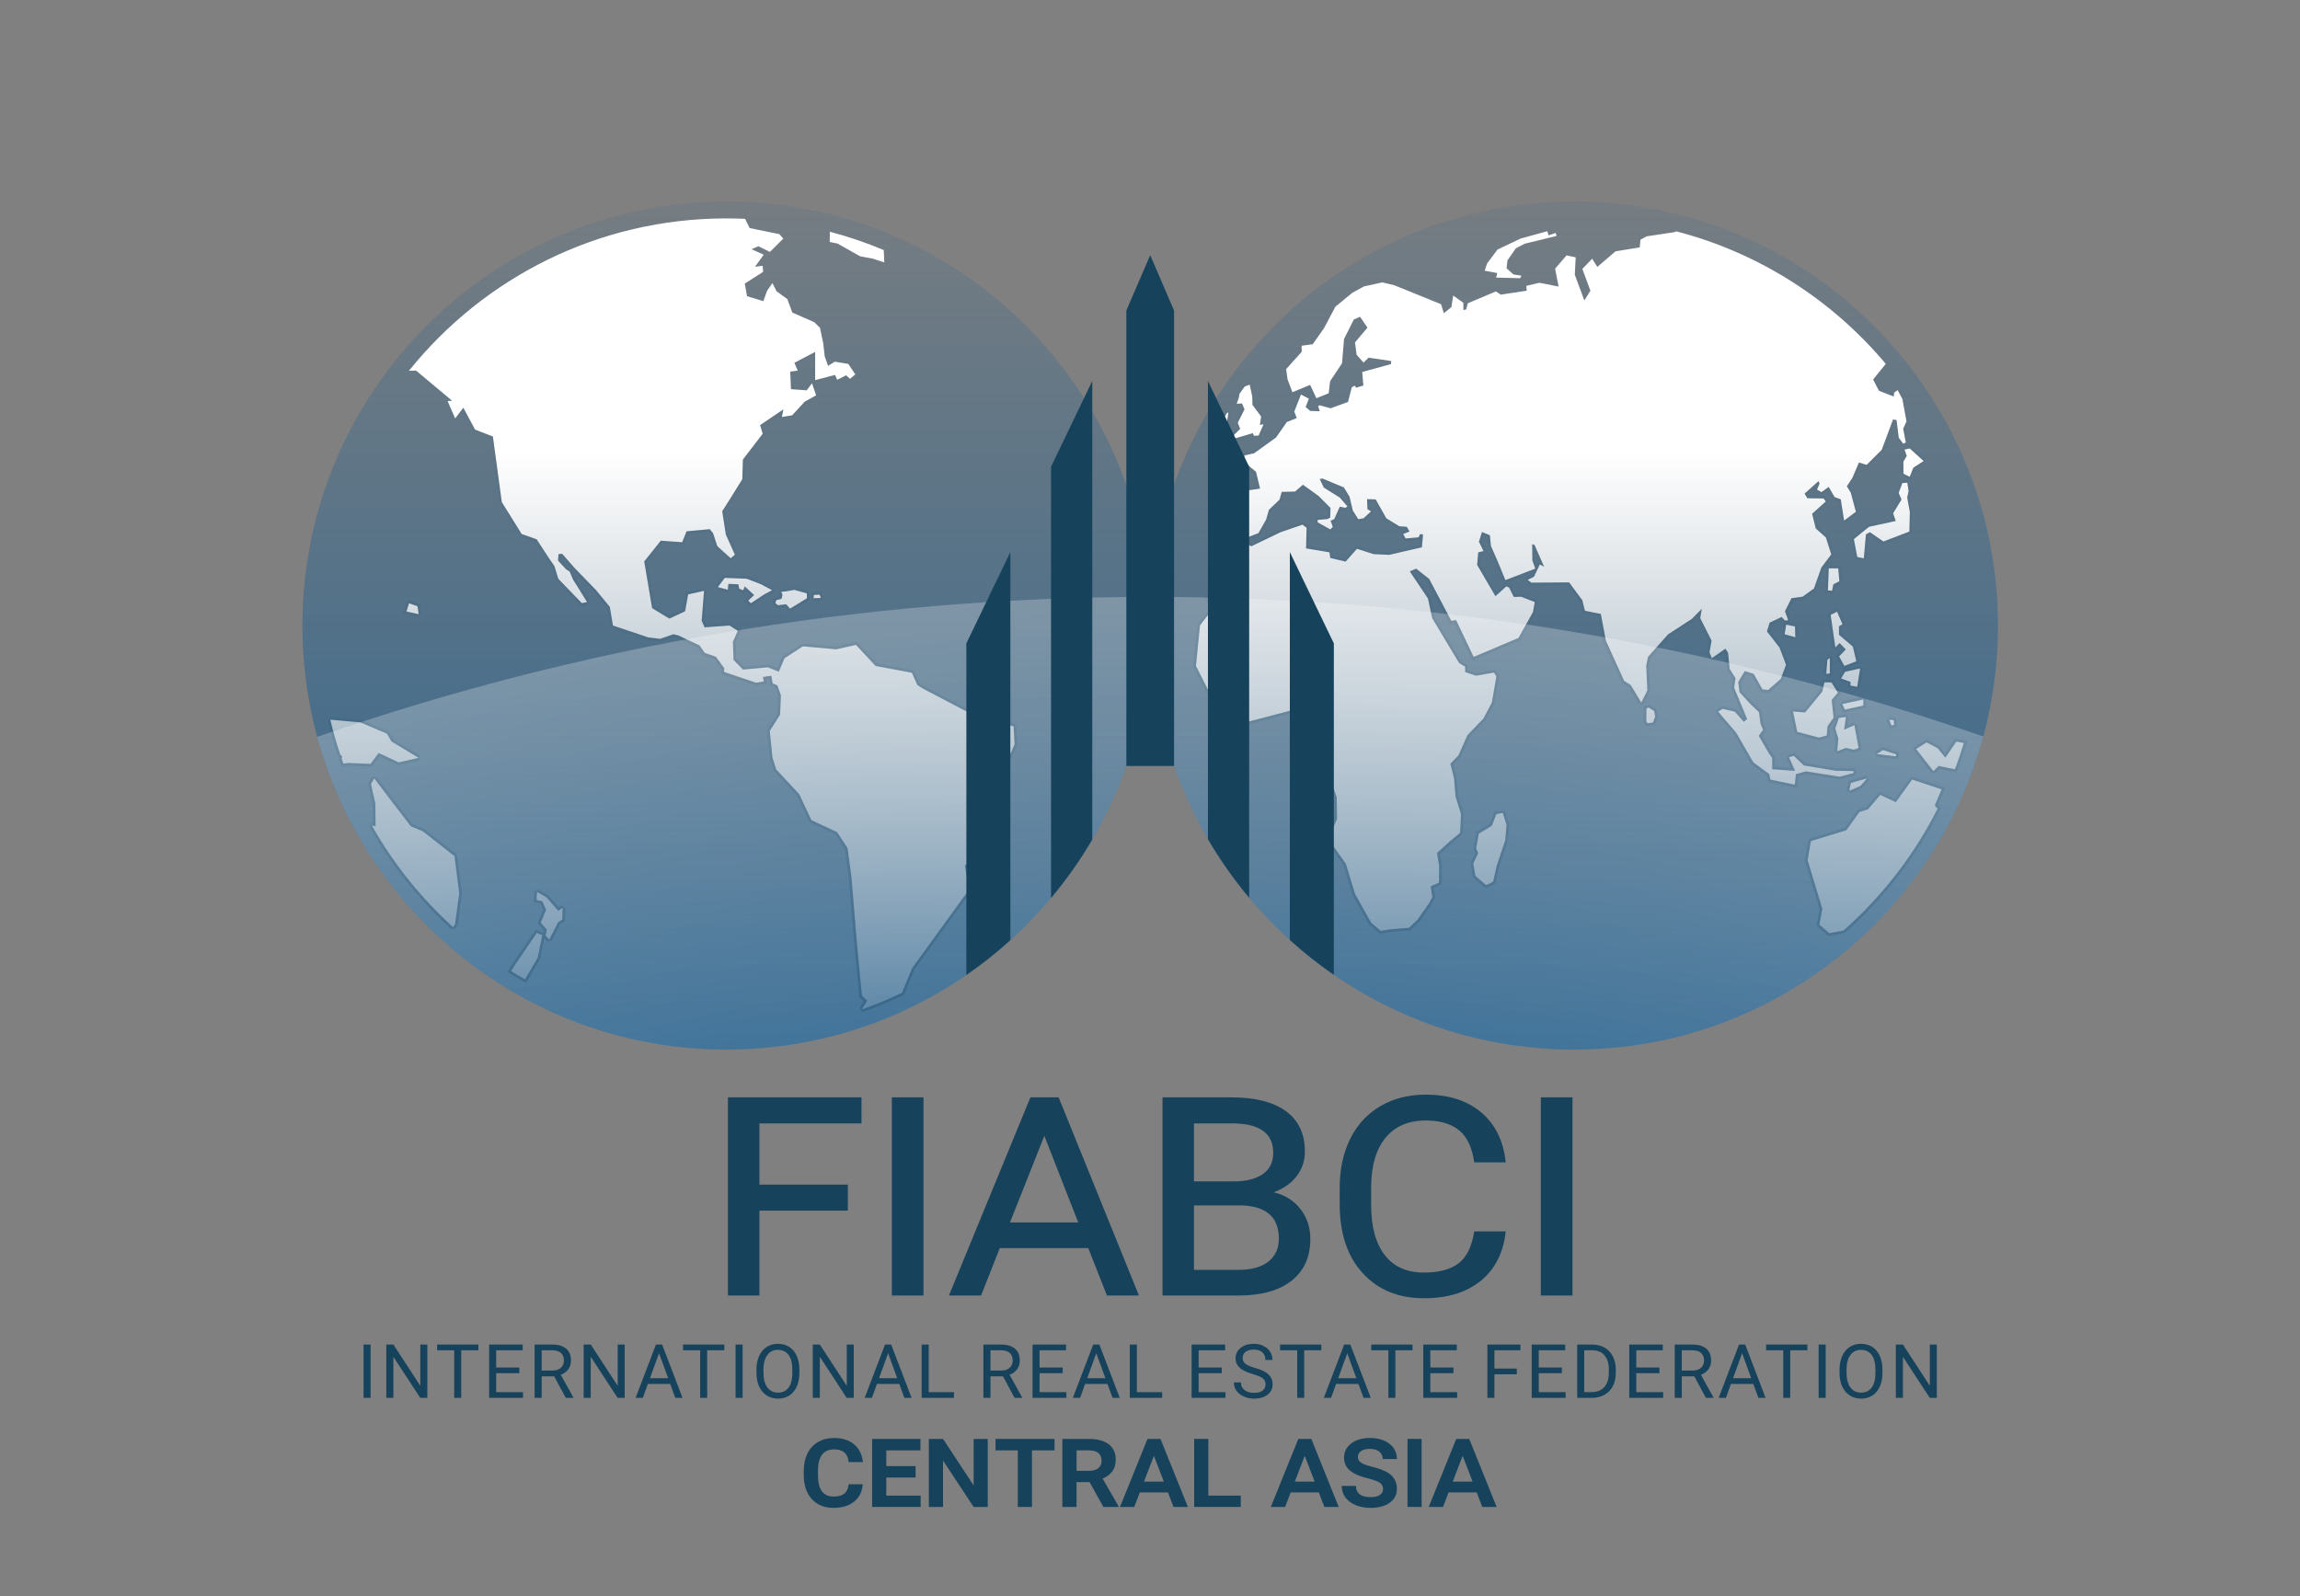
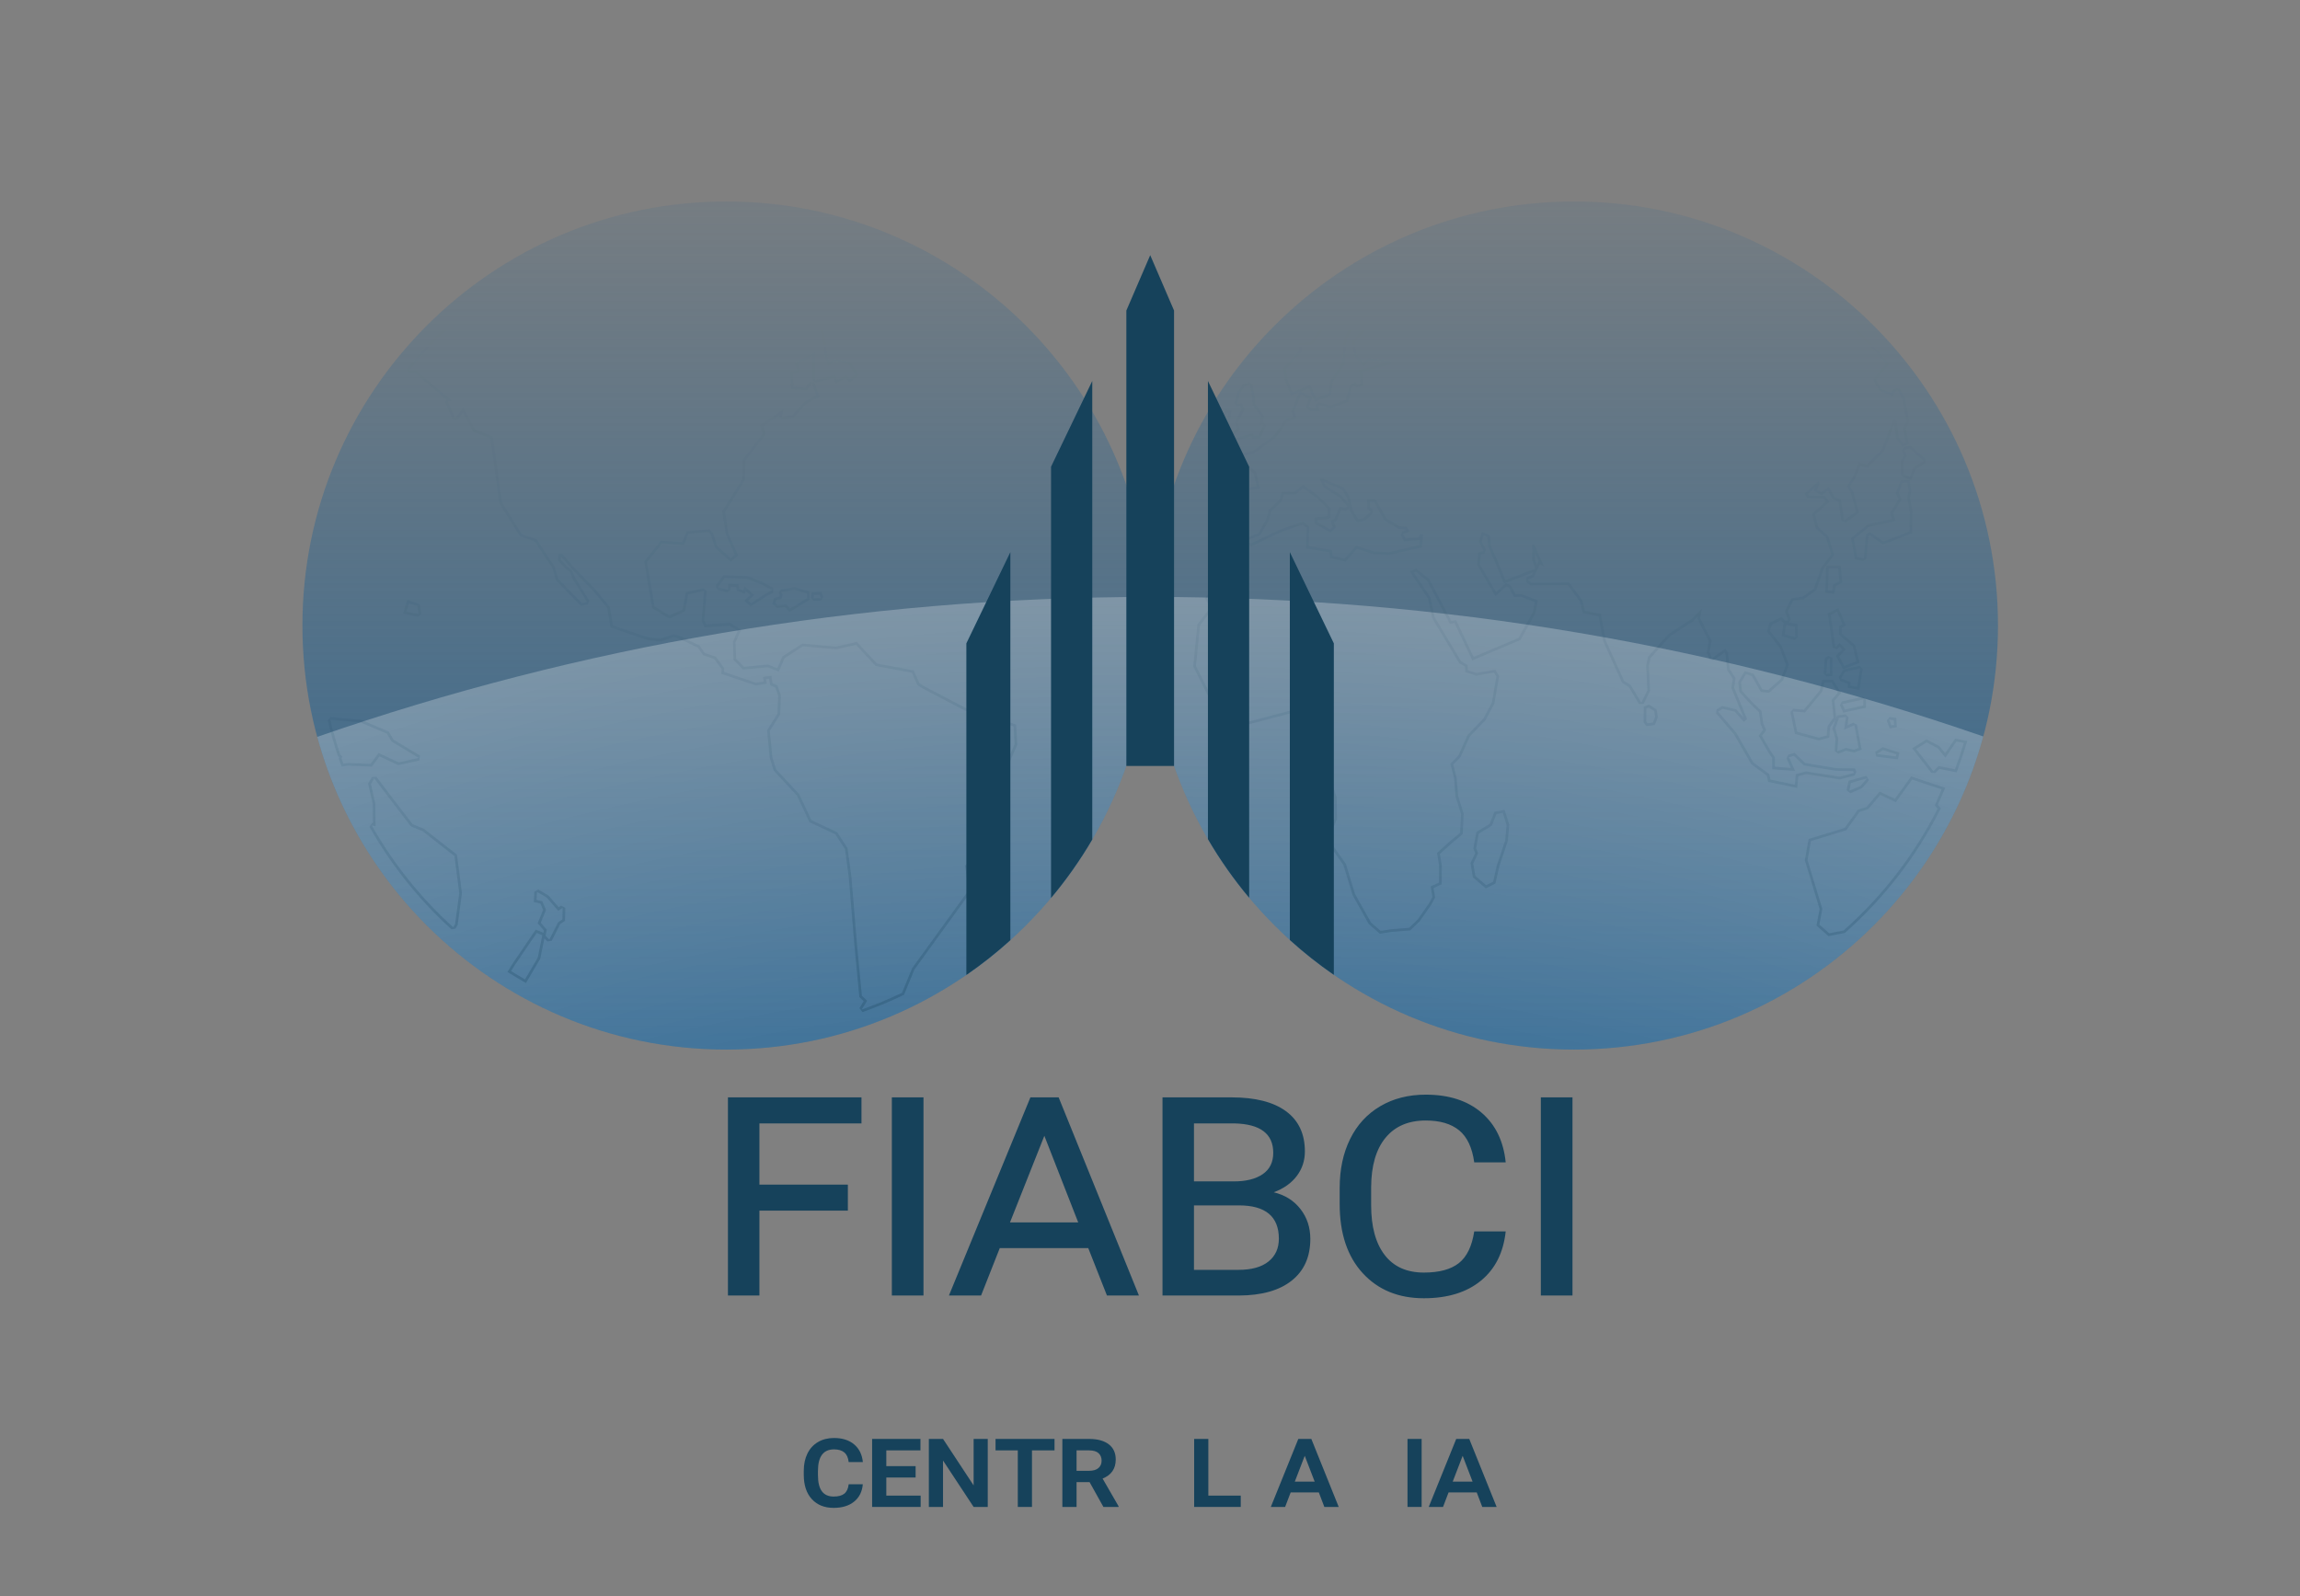
<svg xmlns="http://www.w3.org/2000/svg" xmlns:ns1="http://www.serif.com/" width="100%" height="100%" viewBox="0 0 1788 1241" version="1.1" xml:space="preserve" style="fill-rule:evenodd;clip-rule:evenodd;stroke-linejoin:round;stroke-miterlimit:2;">
  <rect x="0" y="0" width="1788" height="1241" fill="#808080" stroke="none" />
  <rect id="FIABCI_2022_Main-1" x="-346" y="-239.063" width="2480.32" height="1753.94" style="fill:none;" />
  <g id="Central-Asia" ns1:id="Central Asia">
    <path d="M670.736,1154.02c-0.514,5.779 -2.776,10.28 -6.785,13.503c-4.01,3.223 -9.298,4.834 -15.864,4.834c-7.141,-0 -12.8,-2.27 -16.975,-6.809c-4.176,-4.538 -6.264,-10.847 -6.264,-18.927l-0,-3.086c-0,-5.114 0.953,-9.6 2.859,-13.458c1.907,-3.858 4.645,-6.831 8.216,-8.919c3.57,-2.088 7.716,-3.132 12.436,-3.132c6.476,0 11.68,1.649 15.614,4.948c3.934,3.298 6.203,7.882 6.809,13.752l-11.03,0c-0.363,-3.389 -1.49,-5.877 -3.381,-7.466c-1.892,-1.589 -4.562,-2.383 -8.012,-2.383c-8.321,0 -12.482,5.598 -12.482,16.794l0,3.268c0,5.598 1.014,9.766 3.041,12.505c2.028,2.738 5.084,4.107 9.169,4.107c3.631,0 6.385,-0.741 8.261,-2.224c1.876,-1.482 3.011,-3.918 3.404,-7.307l10.984,-0Z" style="fill:#16425b;fill-rule:nonzero;" />
    <path d="M711.791,1148.75l-22.785,-0l0,14.07l26.689,0l-0,8.806l-37.718,-0l-0,-52.879l37.582,0l-0,8.897l-26.553,-0l0,12.255l22.785,-0l0,8.851Z" style="fill:#16425b;fill-rule:nonzero;" />
    <path d="M767.871,1171.63l-10.985,-0l-23.783,-36.085l-0,36.085l-11.03,-0l0,-52.879l11.03,0l23.783,36.13l0,-36.13l10.985,0l-0,52.879Z" style="fill:#16425b;fill-rule:nonzero;" />
    <path d="M819.774,1127.65l-17.52,-0l-0,43.982l-11.03,-0l0,-43.982l-17.293,-0l-0,-8.897l45.843,0l-0,8.897Z" style="fill:#16425b;fill-rule:nonzero;" />
    <path d="M847.031,1152.34l-10.122,0l0,19.291l-11.029,-0l-0,-52.879l20.697,0c6.597,0 11.71,1.385 15.342,4.153c3.631,2.769 5.446,6.726 5.446,11.87c0,7.111 -3.404,12.043 -10.212,14.797l12.436,21.559l0,0.5l-11.801,-0l-10.757,-19.291Zm-10.122,-8.805l9.668,-0c3.268,-0 5.719,-0.719 7.353,-2.156c1.634,-1.437 2.451,-3.336 2.451,-5.697c0,-2.451 -0.794,-4.402 -2.383,-5.855c-1.588,-1.452 -4.062,-2.178 -7.421,-2.178l-9.668,-0l0,15.886Z" style="fill:#16425b;fill-rule:nonzero;" />
-     <path d="M907.967,1160.33l-21.878,-0l-4.312,11.302l-11.12,-0l21.378,-52.879l10.122,0l21.287,52.879l-11.165,-0l-4.312,-11.302Zm-18.655,-8.397l15.432,-0l-7.716,-20.062l-7.716,20.062Z" style="fill:#16425b;fill-rule:nonzero;" />
    <path d="M939.354,1162.82l25.191,0l0,8.806l-36.22,-0l-0,-52.879l11.029,0l0,44.073Z" style="fill:#16425b;fill-rule:nonzero;" />
    <path d="M1025.23,1160.33l-21.878,-0l-4.311,11.302l-11.121,-0l21.378,-52.879l10.122,0l21.288,52.879l-11.166,-0l-4.312,-11.302Zm-18.655,-8.397l15.432,-0l-7.716,-20.062l-7.716,20.062Z" style="fill:#16425b;fill-rule:nonzero;" />
-     <path d="M1075.18,1157.74c-0,-1.998 -0.787,-3.594 -2.361,-4.789c-1.573,-1.195 -4.667,-2.368 -9.282,-3.518c-4.614,-1.149 -8.253,-2.466 -10.916,-3.948c-2.663,-1.483 -4.622,-3.216 -5.878,-5.198c-1.255,-1.982 -1.883,-4.364 -1.883,-7.148c-0,-4.418 1.861,-8.042 5.583,-10.871c3.721,-2.829 8.533,-4.244 14.433,-4.244c6.355,0 11.453,1.513 15.296,4.539c3.843,3.026 5.765,6.96 5.765,11.801l-11.03,0c0,-2.451 -0.908,-4.38 -2.723,-5.787c-1.816,-1.407 -4.252,-2.11 -7.308,-2.11c-2.874,-0 -5.144,0.582 -6.808,1.747c-1.664,1.165 -2.496,2.716 -2.496,4.652c-0,1.755 0.854,3.208 2.564,4.358c1.71,1.15 4.728,2.254 9.055,3.313c6.687,1.634 11.484,3.798 14.388,6.491c2.905,2.693 4.358,6.188 4.358,10.485c-0,4.629 -1.876,8.26 -5.628,10.893c-3.753,2.633 -8.715,3.949 -14.888,3.949c-4.176,-0 -7.996,-0.704 -11.461,-2.111c-3.464,-1.407 -6.15,-3.396 -8.056,-5.968c-1.907,-2.572 -2.86,-5.568 -2.86,-8.987l11.075,-0c0,5.809 3.873,8.714 11.62,8.714c2.935,0 5.242,-0.56 6.921,-1.679c1.68,-1.12 2.52,-2.648 2.52,-4.584Z" style="fill:#16425b;fill-rule:nonzero;" />
    <rect x="1094.18" y="1118.75" width="10.984" height="52.878" style="fill:#16425b;fill-rule:nonzero;" />
    <path d="M1147.99,1160.33l-21.877,-0l-4.312,11.302l-11.12,-0l21.378,-52.879l10.122,0l21.287,52.879l-11.166,-0l-4.312,-11.302Zm-18.654,-8.397l15.432,-0l-7.716,-20.062l-7.716,20.062Z" style="fill:#16425b;fill-rule:nonzero;" />
  </g>
  <g id="Wordmark">
-     <path id="International-Real-Estate-Federation" ns1:id="International Real Estate Federation" d="M973.94,1068.35c-4.691,-1.349 -8.104,-3.005 -10.24,-4.971c-2.136,-1.965 -3.204,-4.391 -3.204,-7.277c-0,-3.266 1.305,-5.967 3.916,-8.103c2.611,-2.137 6.005,-3.205 10.183,-3.205c2.848,0 5.388,0.551 7.619,1.652c2.231,1.102 3.959,2.621 5.184,4.557c1.225,1.937 1.837,4.055 1.837,6.352l-5.497,0c-0,-2.515 -0.798,-4.492 -2.393,-5.931c-1.595,-1.439 -3.845,-2.158 -6.75,-2.158c-2.697,0 -4.8,0.595 -6.309,1.784c-1.51,1.189 -2.265,2.839 -2.265,4.95c0,1.693 0.717,3.125 2.151,4.295c1.434,1.17 3.874,2.24 7.32,3.21c3.446,0.97 6.143,2.039 8.089,3.207c1.947,1.168 3.39,2.53 4.33,4.087c0.94,1.557 1.41,3.39 1.41,5.497c-0,3.361 -1.311,6.053 -3.931,8.075c-2.621,2.023 -6.124,3.034 -10.51,3.034c-2.849,-0 -5.507,-0.546 -7.976,-1.638c-2.468,-1.092 -4.372,-2.587 -5.71,-4.486c-1.339,-1.899 -2.009,-4.054 -2.009,-6.466l5.498,0c-0,2.507 0.925,4.486 2.777,5.939c1.851,1.453 4.324,2.179 7.42,2.179c2.886,0 5.098,-0.589 6.636,-1.766c1.538,-1.177 2.307,-2.782 2.307,-4.814c0,-2.031 -0.712,-3.603 -2.136,-4.714c-1.424,-1.11 -4.007,-2.207 -7.747,-3.289Zm489.451,-0.912c-0,4.064 -0.684,7.61 -2.051,10.639c-1.367,3.028 -3.304,5.34 -5.811,6.935c-2.506,1.595 -5.431,2.393 -8.773,2.393c-3.266,-0 -6.161,-0.802 -8.687,-2.407c-2.525,-1.605 -4.486,-3.893 -5.882,-6.864c-1.395,-2.972 -2.112,-6.414 -2.15,-10.325l-0,-2.991c-0,-3.988 0.693,-7.51 2.079,-10.567c1.386,-3.058 3.347,-5.398 5.882,-7.022c2.535,-1.623 5.435,-2.435 8.701,-2.435c3.324,0 6.253,0.802 8.788,2.407c2.535,1.605 4.486,3.931 5.853,6.978c1.367,3.048 2.051,6.594 2.051,10.639l-0,2.62Zm-841.969,0c0,4.064 -0.684,7.61 -2.051,10.639c-1.367,3.028 -3.304,5.34 -5.81,6.935c-2.507,1.595 -5.431,2.393 -8.773,2.393c-3.266,-0 -6.162,-0.802 -8.687,-2.407c-2.526,-1.605 -4.487,-3.893 -5.882,-6.864c-1.396,-2.972 -2.113,-6.414 -2.151,-10.325l0,-2.991c0,-3.988 0.693,-7.51 2.08,-10.567c1.386,-3.058 3.346,-5.398 5.881,-7.022c2.535,-1.623 5.436,-2.435 8.702,-2.435c3.323,0 6.252,0.802 8.787,2.407c2.535,1.605 4.486,3.931 5.853,6.978c1.367,3.048 2.051,6.594 2.051,10.639l0,2.62Zm-333.323,19.397l-5.469,0l0,-41.471l5.469,-0l0,41.471Zm289.206,0l-5.469,0l0,-41.471l5.469,-0l0,41.471Zm841.969,0l-5.469,0l-0,-41.471l5.469,-0l-0,41.471Zm-697.304,-4.472l19.654,0l-0,4.472l-25.151,0l0,-41.471l5.497,-0l0,36.999Zm161.828,0l19.653,0l-0,4.472l-25.151,0l0,-41.471l5.498,-0l-0,36.999Zm295.346,-13.842l-17.404,-0l0,18.314l-5.468,0l-0,-41.471l25.691,-0l0,4.472l-20.223,-0l0,14.213l17.404,-0l-0,4.472Zm-775.453,-0.855l-17.973,0l0,14.697l20.879,0l-0,4.472l-26.347,0l-0,-41.471l26.062,-0l-0,4.472l-20.594,-0l0,13.358l17.973,0l0,4.472Zm422.407,0l-17.973,0l-0,14.697l20.878,0l-0,4.472l-26.347,0l0,-41.471l26.062,-0l0,4.472l-20.593,-0l-0,13.358l17.973,0l-0,4.472Zm123.691,0l-17.972,0l-0,14.697l20.878,0l-0,4.472l-26.347,0l-0,-41.471l26.062,-0l-0,4.472l-20.593,-0l-0,13.358l17.972,0l0,4.472Zm180.111,0l-17.973,0l-0,14.697l20.878,0l0,4.472l-26.347,0l0,-41.471l26.062,-0l0,4.472l-20.593,-0l-0,13.358l17.973,0l-0,4.472Zm84.274,0l-17.972,0l-0,14.697l20.878,0l-0,4.472l-26.347,0l-0,-41.471l26.062,-0l-0,4.472l-20.593,-0l-0,13.358l17.972,0l0,4.472Zm75.844,0l-17.973,0l0,14.697l20.878,0l0,4.472l-26.347,0l0,-41.471l26.062,-0l0,4.472l-20.593,-0l0,13.358l17.973,0l-0,4.472Zm-63.913,19.169l0,-41.471l11.707,-0c3.608,-0 6.798,0.797 9.57,2.392c2.773,1.595 4.914,3.865 6.423,6.808c1.51,2.943 2.274,6.323 2.293,10.14l-0,2.649c-0,3.911 -0.755,7.339 -2.264,10.282c-1.51,2.943 -3.665,5.203 -6.466,6.779c-2.801,1.576 -6.062,2.383 -9.784,2.421l-11.479,0Zm-365.176,-10.852l-17.375,0l-3.902,10.852l-5.639,0l15.836,-41.471l4.785,-0l15.865,41.471l-5.611,0l-3.959,-10.852Zm-430.097,-5.924l-9.741,-0l-0,16.776l-5.497,0l-0,-41.471l13.729,-0c4.671,-0 8.264,1.063 10.78,3.19c2.516,2.127 3.774,5.222 3.774,9.285c0,2.583 -0.697,4.833 -2.093,6.751c-1.396,1.918 -3.337,3.351 -5.825,4.301l9.741,17.602l0,0.342l-5.867,0l-9.001,-16.776Zm625.205,5.924l-17.375,0l-3.902,10.852l-5.64,0l15.837,-41.471l4.785,-0l15.865,41.471l-5.611,0l-3.959,-10.852Zm-276.306,-5.924l-9.742,-0l0,16.776l-5.497,0l0,-41.471l13.729,-0c4.671,-0 8.265,1.063 10.781,3.19c2.516,2.127 3.774,5.222 3.774,9.285c-0,2.583 -0.698,4.833 -2.094,6.751c-1.395,1.918 -3.337,3.351 -5.824,4.301l9.741,17.602l-0,0.342l-5.868,0l-9,-16.776Zm537.428,-0l-9.741,-0l-0,16.776l-5.498,0l0,-41.471l13.729,-0c4.672,-0 8.265,1.063 10.781,3.19c2.516,2.127 3.774,5.222 3.774,9.285c0,2.583 -0.698,4.833 -2.093,6.751c-1.396,1.918 -3.338,3.351 -5.825,4.301l9.741,17.602l0,0.342l-5.867,0l-9.001,-16.776Zm45.826,5.924l-17.375,0l-3.902,10.852l-5.64,0l15.837,-41.471l4.785,-0l15.865,41.471l-5.611,0l-3.959,-10.852Zm-1030.8,10.852l-5.498,0l-20.878,-31.958l0,31.958l-5.497,0l0,-41.471l5.497,-0l20.935,32.1l0,-32.1l5.441,-0l-0,41.471Zm153.442,0l-5.497,0l-20.878,-31.958l-0,31.958l-5.497,0l-0,-41.471l5.497,-0l20.935,32.1l-0,-32.1l5.44,-0l0,41.471Zm77.437,-36.999l-13.33,-0l-0,36.999l-5.44,0l-0,-36.999l-13.302,-0l0,-4.472l32.072,-0l0,4.472Zm100.649,36.999l-5.497,0l-20.878,-31.958l-0,31.958l-5.498,0l0,-41.471l5.498,-0l20.935,32.1l-0,-32.1l5.44,-0l-0,41.471Zm841.969,0l-5.498,0l-20.878,-31.958l0,31.958l-5.497,0l-0,-41.471l5.497,-0l20.935,32.1l0,-32.1l5.441,-0l-0,41.471Zm-478.485,-36.999l-13.33,-0l-0,36.999l-5.441,0l0,-36.999l-13.301,-0l-0,-4.472l32.072,-0l-0,4.472Zm377.836,-0l-13.331,-0l0,36.999l-5.44,0l0,-36.999l-13.301,-0l-0,-4.472l32.072,-0l-0,4.472Zm-1033.16,-0l-13.33,-0l-0,36.999l-5.44,0l-0,-36.999l-13.302,-0l0,-4.472l32.072,-0l0,4.472Zm726.209,-0l-13.331,-0l0,36.999l-5.44,0l0,-36.999l-13.301,-0l-0,-4.472l32.072,-0l-0,4.472Zm-577.072,26.147l-17.374,0l-3.903,10.852l-5.639,0l15.836,-41.471l4.785,-0l15.866,41.471l-5.612,0l-3.959,-10.852Zm178.086,0l-17.375,0l-3.902,10.852l-5.64,0l15.837,-41.471l4.785,-0l15.865,41.471l-5.611,0l-3.959,-10.852Zm-83.12,-11.222c-0,-4.918 -0.988,-8.692 -2.962,-11.322c-1.975,-2.63 -4.738,-3.945 -8.289,-3.945c-3.456,-0 -6.176,1.315 -8.16,3.945c-1.985,2.63 -3.005,6.28 -3.062,10.952l-0,3.047c-0,4.766 1.001,8.512 3.005,11.237c2.003,2.725 4.761,4.087 8.274,4.087c3.532,0 6.266,-1.286 8.203,-3.859c1.937,-2.573 2.934,-6.262 2.991,-11.066l-0,-3.076Zm841.968,-0c0,-4.918 -0.987,-8.692 -2.962,-11.322c-1.975,-2.63 -4.738,-3.945 -8.289,-3.945c-3.455,-0 -6.176,1.315 -8.16,3.945c-1.984,2.63 -3.005,6.28 -3.062,10.952l0,3.047c0,4.766 1.002,8.512 3.005,11.237c2.003,2.725 4.762,4.087 8.274,4.087c3.532,0 6.267,-1.286 8.204,-3.859c1.936,-2.573 2.933,-6.262 2.99,-11.066l0,-3.076Zm-226.376,-14.925l0,32.527l5.754,0c4.215,0 7.495,-1.311 9.841,-3.934c2.345,-2.622 3.517,-6.357 3.517,-11.204l0,-2.423c0,-4.713 -1.106,-8.376 -3.318,-10.989c-2.212,-2.614 -5.35,-3.939 -9.414,-3.977l-6.38,-0Zm-548.195,21.675l14.099,0l-7.063,-19.397l-7.036,19.397Zm161.827,0l14.1,0l-7.064,-19.397l-7.036,19.397Zm195.108,0l14.099,0l-7.064,-19.397l-7.035,19.397Zm-535.02,0l14.099,0l-7.064,-19.397l-7.035,19.397Zm841.968,0l14.099,0l-7.064,-19.397l-7.035,19.397Zm-926.171,-5.924l8.403,-0c2.715,-0 4.875,-0.704 6.479,-2.112c1.605,-1.407 2.407,-3.291 2.407,-5.65c0,-2.568 -0.764,-4.537 -2.293,-5.906c-1.528,-1.37 -3.736,-2.064 -6.622,-2.083l-8.374,-0l-0,15.751Zm348.898,-0l8.403,-0c2.715,-0 4.875,-0.704 6.48,-2.112c1.604,-1.407 2.407,-3.291 2.407,-5.65c-0,-2.568 -0.765,-4.537 -2.293,-5.906c-1.529,-1.37 -3.736,-2.064 -6.623,-2.083l-8.374,-0l0,15.751Zm537.429,-0l8.402,-0c2.716,-0 4.876,-0.704 6.48,-2.112c1.605,-1.407 2.407,-3.291 2.407,-5.65c-0,-2.568 -0.764,-4.537 -2.293,-5.906c-1.529,-1.37 -3.736,-2.064 -6.622,-2.083l-8.374,-0l-0,15.751Z" style="fill:#16425b;fill-rule:nonzero;" />
    <path id="FIABCI" d="M1170.52,957.404c-1.763,16.486 -8.199,29.27 -19.308,38.35c-11.108,9.081 -25.875,13.621 -44.301,13.621c-19.748,0 -35.595,-6.502 -47.541,-19.506c-11.946,-13.003 -17.919,-30.922 -17.919,-53.756l-0,-12.431c-0,-14.459 2.711,-27.176 8.133,-38.152c5.422,-10.976 13.224,-19.462 23.407,-25.457c10.183,-5.995 21.974,-8.992 35.375,-8.992c17.985,-0 32.421,4.65 43.309,13.951c10.888,9.301 17.17,22.195 18.845,38.681l-24.465,0c-1.587,-11.461 -5.488,-19.748 -11.703,-24.861c-6.216,-5.114 -14.878,-7.671 -25.986,-7.671c-13.489,0 -23.914,4.475 -31.276,13.423c-7.361,8.949 -11.086,21.754 -11.174,38.417l-0,14.017c-0,16.663 3.504,29.557 10.513,38.681c7.009,9.125 17.17,13.688 30.482,13.688c11.902,-0 20.961,-2.447 27.176,-7.34c6.215,-4.893 10.205,-13.114 11.968,-24.663l24.465,-0Zm-511.394,-16.134l-68.766,0l0,65.989l-24.465,0l0,-154.063l103.811,0l-0,20.234l-79.346,-0l0,47.607l68.766,-0l0,20.233Zm58.785,65.989l-24.597,0l-0,-154.063l24.597,0l-0,154.063Zm504.517,0l-24.597,0l-0,-154.063l24.597,0l-0,154.063Zm-318.711,0l0,-154.063l53.691,0c18.426,0 32.532,3.593 42.318,10.778c9.786,7.185 14.679,17.611 14.679,31.276c-0,7.141 -2.094,13.488 -6.282,19.043c-4.188,5.554 -10.161,9.786 -17.919,12.695c8.728,2.116 15.649,6.458 20.762,13.026c5.114,6.568 7.67,14.304 7.67,23.208c0,13.93 -4.804,24.73 -14.414,32.4c-9.61,7.67 -23.275,11.549 -40.995,11.637l-59.51,0Zm-57.726,-36.895l-68.767,-0l-14.546,36.895l-24.994,0l63.344,-154.063l21.952,0l62.419,154.063l-24.862,0l-14.546,-36.895Zm82.191,-33.193l0,50.12l34.648,-0c10.139,-0 17.897,-2.16 23.275,-6.48c5.378,-4.32 8.066,-10.227 8.066,-17.721c0,-17.28 -10.359,-25.919 -31.077,-25.919l-34.912,-0Zm-143.023,13.224l53.029,-0l-26.316,-67.312l-26.713,67.312Zm143.023,-31.871l30.945,0c9.522,0 17.015,-1.873 22.481,-5.62c5.466,-3.747 8.199,-9.279 8.199,-16.596c0,-14.812 -10.094,-22.438 -30.283,-22.878l-31.342,-0l0,45.094Z" style="fill:#16425b;fill-rule:nonzero;" />
  </g>
  <g id="Icon">
    <path id="Emispheres_Base" d="M894.157,486.338c0,181.961 147.657,329.69 329.528,329.69c181.871,-0 329.528,-147.729 329.528,-329.69c-0,-181.961 -147.657,-329.69 -329.528,-329.69c-181.871,0 -329.528,147.729 -329.528,329.69Zm-659.055,-0c0,181.961 147.657,329.69 329.528,329.69c181.871,-0 329.527,-147.729 329.527,-329.69c0,-181.961 -147.656,-329.69 -329.527,-329.69c-181.871,0 -329.528,147.729 -329.528,329.69Z" style="fill:url(#_Linear1);" />
    <path id="Emispheres_Halo_R" d="M894.921,464.109c226.528,0.036 444.208,38.227 646.854,108.481c-37.914,140.19 -166.046,243.438 -318.09,243.438c-181.871,-0 -329.528,-147.729 -329.528,-329.69c0,-7.479 0.25,-14.899 0.764,-22.229Z" style="fill:url(#_Radial2);" />
    <path id="Emispheres_Halo_L" d="M893.394,464.115c0.515,7.36 0.763,14.763 0.763,22.223c0,181.961 -147.656,329.69 -329.527,329.69c-151.935,-0 -279.992,-103.1 -318.005,-243.123c202.768,-70.389 420.33,-108.652 646.769,-108.79Z" style="fill:url(#_Radial3);" />
-     <path id="Land_Main_Color" d="M317.881,288.3l5.574,-0.189l27.962,23.442l-3.482,0.242l5.899,13.532l6.358,-8.312l9.142,17.004l13.834,5.355l6.947,51.036l15.403,24.747l11.666,4.128l9.638,14.784l4.233,6.134l2.929,9.75l12.017,12.462l6.321,6.513l4.033,-0.863l-7.091,-11.459l-3.746,-5.891l-2.681,-6.271l-2.682,-1.741l-6.342,-6.83l0.334,-5.037l2.849,-0.293l9.877,11.263l16.355,16.849l10.8,13.127l2.477,14.554l27.383,9.219l9.375,1.115l10.186,-3.542l3.952,0.9l16.437,7.829l4.034,5.784l8.659,2.984l6.475,8.868l-0.126,2.935l24.873,8.38l5.96,-0.938l-0.566,-3.563l6.454,-0.91l1.052,5.957l3.68,1.501l2.744,7.844l-0.639,14.924l-8.005,12.644l2.023,20.514l2.893,9.379l17.923,19.236l9.519,20.259l19.975,9.345l8.116,12.409l2.982,22.14l4.324,52.329l3.852,40.333l4.089,3.855l-4.295,6.858c10.731,-3.79 21.196,-8.142 31.362,-13.022l7.848,-19.103l44.124,-60.873l-3.03,-18.986l23.891,-19.887l8.382,-17.107l-5.948,-29.077l12.262,-28.228l-0.778,-13.831l-37.588,-12.203l-33.078,-17.318l-4.197,-2.735l-4.208,-9.501l-28.188,-5.25l-15.27,-16.409l-15.442,3.444l-25.803,-2.324l-14.266,9.233l-4.482,10.493l-8.532,-3.408l-19.271,1.748l-7.373,-7.504l-0.53,-14.064l3.828,-8.593l-6.464,-4.081l-19.39,1.407l-2.24,-5.153l1.864,-23.239l-12.363,2.799l-2.374,13.113l-12.192,5.708l-13.437,-8.133l-6.151,-36.338l12.884,-16.125l16.646,1.189l3.359,-8.484l18.095,-1.674l2.583,3.229l3.278,10.008l10.443,9.399l3.203,-2.786l-7.047,-15.637l-2.808,-18.14l7.044,-11.087l8.572,-13.846l0.465,-15.256l15.378,-20.054l-2.018,-6.721l18.132,-12.256l-1.192,5.912l7.958,-1.242l9.805,-10.649l8.852,-4.911l-3.193,-9.432l-4.122,5.541l-12.23,-0.901l-0.575,-13.649l5.81,-0.761l-2.546,-6.108l16.121,-8.463l-0.001,21.962l15.434,-4.062l1.732,3.771l6.899,-3.49l3.021,2.748l4.106,-3.423l-5.409,-8.177l-10.521,-1.72l-5.228,3.214l-2.611,-7.379l-1.113,-9.95l-2.564,-12.235l-4.458,-4.388l-17.046,-7.479l-3.857,-10.447l-8.38,-6.082l-3.209,-6.396l-4.137,5.95l-2.933,8.098l-12.675,-3.819l-1.75,-9.828l14.269,-9.105l-0.393,-4.68l-5.931,0.697l6.819,-9.35l-9.502,-4.284l5.371,-2.288l8.898,4.425l10.407,-10.373l-3.087,-3.494l-23.062,-4.684l-3.555,-7.195c-4.848,-0.221 -9.712,-0.332 -14.601,-0.332c-99.723,-0 -188.731,46.26 -246.749,118.497Zm79.467,466.698l2.914,-4.711l16.98,-24.951l4.35,1.758l-3.586,17.575l-9.865,16.78c-3.647,-2.083 -7.249,-4.236 -10.793,-6.451Zm29.689,-24.488l-2.932,-2.99l0.935,-4.766l-4.673,-5.327l4.112,-9.999l-2.887,-6.729l-4.495,-1.027l0.373,-6.262l7.476,4.393l9.065,10.373l3.364,-2.43l-0.187,9.065l-3.342,2.288l-6.809,13.411Zm1006.17,-7.072l-11.2,2.133l-7.639,-6.722l2.292,-12.223l-11.459,-37.89l2.598,-14.82l27.5,-8.402l10.237,-14.209l6.722,-2.139l9.472,-11.153l12.07,5.653l12.681,-17.57l22.917,7.639l-5.347,12.528l2.233,2.453c-18.213,36.076 -43.122,68.199 -73.077,94.722Zm-130.086,-543.558l-1.635,0.643l-21.414,3.227l-4.791,2.64l-0.587,5.964l-18.774,3.031l-14.178,12.125l-4.009,-6.356l-7.627,7.921l6.258,16.916l-4.693,7.627l-7.432,-20.045l0.685,-13.494l-7.099,-1.525l-8.918,10.325l2.738,13.924l-14.862,-2.973l-10.248,2.425l0.313,3.755l-20.14,3.066l-3.833,-2.503l-21.824,9.23l-1.252,4.772l-2.19,0.469l0,-5.632l-7.901,-5.632l-1.408,8.996l-5.866,4.693l-2.191,-6.962l-36.249,-14.706l-9.387,-2.253l-14.268,3.129l-9.136,5.006l-13.079,10.764l-8.824,16.646l-8.824,12.516l-8.636,1.189l0.125,4.694l-12.14,13.454l1.126,8.135l3.755,9.825l13.768,-5.632l4.881,10.326l9.575,-3.818l1.088,-9.426l9.262,-13.892l1.564,-18.899l7.573,-15.145l4.881,-2.127l5.757,8.448l-9.7,11.452l1.252,9.637l5.444,6.07l3.88,-3.817l17.648,2.628l-0.313,2.378l-22.279,6.133l0.877,10.514l-5.633,1.689l-1.126,-1.627l-2.253,1.314l-2.941,11.39l-13.517,4.943l-8.574,-2.378l-1.126,0.751l1.252,3.88l-7.385,-0.187l-3.567,-3.067l2.503,-6.508l-6.132,-3.192l-5.195,13.205l1.878,5.131l-7.635,3.004l-8.448,12.078l-17.037,12.254l-7.635,1.689l0.376,5.445l8.761,7.321l3.129,13.017l-18.399,2.691l-4.806,3.279l0.2,11.464l-2.503,14.819l1.853,2.654l6.308,0.45l2.052,4.656l14.049,-5.409l5.945,-10.482l2.19,-7.666l8.213,-7.823l1.721,-6.101l10.326,-0.235l6.18,-5.319l12.281,8.839l9.152,9.231l-0.235,7.509l-2.112,1.095l-7.666,0.704l0,1.878l9.857,5.475l1.955,-1.955l-1.721,-4.772l2.816,-1.252l4.303,-9.699l4.224,0.938l1.721,-1.095l-5.789,-6.805l-12.594,-7.901l-3.129,-6.571l2.034,-0.469l16.74,6.962l4.38,7.196l2.582,10.795l4.224,6.728l4.146,-0.783l5.788,-5.397l-2.816,-1.564l-0.313,-7.901l6.728,0.235l8.291,14.706l10.091,6.179l5.789,0.392l2.112,3.676l-4.928,1.956l1.877,3.442l10.091,-0.861l1.173,-2.503l2.347,0.235l-0.938,10.012l-25.423,5.867l-12.047,-0.548l-12.985,-4.145l-8.839,9.934l-11.969,-2.816l-0.547,-4.381l-18.226,-3.05l0.391,-16.036l-3.129,-2.425l-17.053,5.867l-22.763,10.951l-5.007,-2.581l-2.346,0.782l0.078,4.615l-9.377,10.086l-9.755,18.999l-7.211,8.556l4.156,7.455l-10.451,13.593l-3.116,31.508l14.3,28.357l26.645,14.911l33.001,-8.678l12.65,8.028l4.584,-1.337l-1.337,28.837l12.734,12.467l6.845,19.556l0.244,16.745l-4.889,11.734l2.323,9.9l9.411,13.323l7.211,23.589l12.321,22.018l7.571,6.54l8.061,-1.27l13.999,-1.119l6.551,-6.288l8.849,-12.595l2.713,-5.048l-1.334,-8.247l6.502,-2.985l0.059,-13.378l-1.619,-9.657l9.679,-8.748l8.282,-6.941l0.688,-14.534l-4.275,-13.743l-1.141,-14.03l-2.869,-11.346l6.263,-6.475l7.103,-15.871l12.331,-12.789l6.58,-12.427l3.494,-20.311l-1.817,-2.987l-13.999,2.383l-8.39,-2.783l-0.147,-4.257l-4.572,-2.718l-20.989,-34.973l-3.234,-15.248l-14.179,-21.138l4.967,-2.104l10.148,8.019l17.193,32.531l3.705,-0.592l13.646,28.672l34.872,-14.752l11.233,-20.067l1.458,-7.811l-10.616,-4.138l-5.716,0.121l-3.658,-7.218l-2.07,-1.015l-8.554,7.655l-14.238,-24.312l0.858,-9.733l4.118,-1.047l-3.588,-7.213l2.413,-7.604l6.125,2.54l0.82,8.345l5.045,11.499l6.205,15.042l23.226,-8.931l-2.296,-6.427l-0.122,-12.638l1.85,0.668l7.413,16.939l-3.308,-1.804l-4.537,9.527l-4.905,2.464l2.853,2.165l29.369,-0.199l10.26,13.923l2.025,8.117l12.36,2.503l3.927,20.813l14.187,31.188l5.235,3.404l8.096,13.549l4.71,-9.512l-0.896,-19.219l1.43,-6.903l15.603,-17.464l18.383,-11.979l7.804,-7.877l-1.213,7.261l8.809,17.519l-1.604,9.01l1.762,4.604l10.627,-7.402l2.007,3.129l1.306,12.678l4.56,7.16l-1.108,7.393l10.125,24.431l-2.624,2.084l-7.024,-7.902l-9.373,-2.16l-3.579,2.087l14.134,16.535l13.249,22.964l12.38,9.084l0.893,4.296l18.983,3.957l0.853,-8.14l7.689,-2.207l26.342,4.155l11.119,-2.932l-0.65,-1.462l-13.338,-0.209l-25.013,-4.168l-7.734,-7.439l-3.791,1.056l4.723,10.638l-17.743,-1.299l-0.057,-8.694l-2.855,-4.162l-7.61,-13.185l3.428,-4.598l-1.956,-4.498l-1.259,-9.225l-6.606,-6.261l-8.558,-9.347l-0.991,-7.841l5.1,-8.521l6.935,2.188l6.809,12.056l4.421,0.47l9.795,-8.59l4.142,-10.999l-5.085,-13.377l-9.778,-12.594l2.112,-6.805l9.309,-4.381l2.581,2.738l2.503,-0.235l-2.503,-6.962l5.085,-10.169l8.683,-1.173l8.761,-6.336l5.788,-16.349l7.666,-10.169l-4.145,-13.142l-7.901,-7.04l-2.816,-11.421l10.638,-9.543l-1.721,-2.347l-12.594,-0.157l-2.19,-3.598l10.873,-9.778l0.782,1.956l-1.955,4.693l3.442,1.956l5.632,-4.068l4.537,7.901l4.85,1.799l2.581,16.505l9.152,-6.883l-3.989,-14.863l-3.051,-4.928l4.381,-6.649l5.006,-11.812l6.023,1.799l11.734,-11.734l8.761,-23.545l2.738,0.391l1.721,13.768l3.442,4.615l2.034,-0.861l-2.034,-10.795l2.581,-5.632l-3.207,-17.444l-3.677,-6.883l-2.737,2.033l-0.235,2.973l-11.499,-4.459l-4.615,-8.761l9.868,-12.19c-41.67,-49.621 -98.284,-86.284 -162.882,-103.022Zm-1014.12,461.865l2.973,0.706l-0.17,-17.695l-3.437,-15.2l2.579,-4.392l12.246,16.173l16.235,21.138l9.076,3.71l24.798,19.403l3.715,28.822l-3.235,24.049l-1.459,2.477c-25.099,-22.753 -46.537,-49.479 -63.321,-79.191Zm857.955,39.268l8.409,7.235l5.378,-2.737l2.836,-12.614l6.551,-19.458l1.075,-12.027l-2.933,-9.387l-4.987,0.88l-3.52,9.093l-10.169,6.161l-2.053,11.342l1.564,3.911l-3.813,7.92l1.662,9.681Zm304.478,-75.828l-5.134,5.867l-8.678,3.789l1.222,-6.111l12.59,-3.545Zm75.245,-27.517c-2.082,6.915 -4.394,13.731 -6.926,20.429l-12.707,-2.567l-4.033,4.033l-13.445,-17.234l8.189,-5.133l8.556,4.522l5.989,7.334l8.555,-12.467l5.822,1.083Zm-1269.91,-18.139c2.181,9.206 4.766,18.259 7.734,27.137l1.652,1.553l-0.649,1.4c0.473,1.369 0.955,2.735 1.446,4.097l3.875,-0.532l17.23,0.73l6.279,-8.469l15.624,7.301l15.511,-3.505l-21.06,-12.703l-3.65,-6.133l-20.589,-8.761l-23.403,-2.115Zm1217.4,26.956l-0.366,1.589l-14.912,-1.833l5.012,-3.056l10.266,3.3Zm-45.875,-2.436l0.782,-9.778l-2.346,-7.979l2.894,-8.135l5.397,-0.704l-1.408,9.856l7.979,-3.52l3.286,17.757l-3.599,1.33l-6.258,-1.408l-6.727,2.581Zm-14.315,-10.56l-16.818,-4.537l-3.286,-15.801l9.387,0.782l13.377,-16.192l1.642,-7.197l5.476,-0l5.006,7.979l-4.849,5.632l1.486,13.846l-4.615,6.492l-0.704,7.353l-6.102,1.643Zm56.41,-9.511l-1.721,-4.459l3.52,0.391l0.235,3.755l-2.034,0.313Zm-185.443,-2.182l-4.133,0.512l-0.993,-1.313l0.128,-10.189l1.762,-0.705l4.198,2.691l0.801,4.422l-1.763,4.582Zm149.225,-10.099l-1.955,-4.303l16.348,-3.598l-0.078,4.772l-14.315,3.129Zm9.616,-17.719l-5.281,-0.978l0.098,-2.835l-7.333,-2.64l3.031,-5.183l11.733,-2.64l-2.248,14.276Zm-21.317,-10.365l-2.737,0.294l0.88,-11.049l1.857,-1.174l0,11.929Zm20.632,-9.484l-9.289,3.618l-4.107,-7.432l5.183,-5.378l-4.792,-4.986l-3.324,3.422l-3.618,-25.325l4.987,-2.445l4.204,9.778l-2.738,1.565l0,6.551l10.756,9.192l2.738,11.44Zm-47.717,-27.085l0.294,8.409l-8.312,-2.347l1.174,-7.431l6.844,1.369Zm-1077.39,-18.035l-1.986,6.417l9.462,2.103l-0.934,-6.191l-6.542,-2.329Zm284.795,-0.091l0.651,-2.307l4.134,-1.034l0.765,-3.215l-1.047,-2.223l3.612,-0.342l6.622,-1.19l9.719,2.741l0.05,3.77l-8.87,5.509l-4.306,2.546l-2.947,-3.385l-6.383,0.767l-2,-1.637Zm-44.735,-12.472l7.727,2.048l0.468,-4.555l7.726,0.342l0.726,3.45l3.072,1.211l1.149,-3.062l7.391,6.773l-4.673,4.289l2.066,2.067l10.527,-6.928l5.971,-3.215l-8.612,-4.632l-11.177,-4.287l-16.957,-0.651l-5.404,7.15Zm74.376,8.629l0.345,-2.527l4.363,-0.191l0.995,2.526l-5.703,0.192Zm791.797,-5.703l-3.227,-0.391l0.684,-17.112l7.334,0l0.88,9.974l-4.694,2.542l-0.977,4.987Zm24.686,-25.276l-5.085,-1.076l-2.64,-13.885l11.832,-9.582l20.729,-4.498l-2.053,-5.965l6.551,-10.755l-2.249,-5.085l2.933,-7.724l3.814,-0.196l0.977,6.551l-1.075,4.987l2.053,11.342l-0.391,15.059l-20.143,7.724l-10.462,-7.236l-3.129,1.663l-1.662,18.676Zm35.656,-63.383l-4.819,-2.441l-0.062,-9.387l2.628,-4.38l-1.752,-4.944l4.068,-0.876l10.763,9.762l-7.947,5.132l-2.879,7.134Zm-530.541,-49.913c-3.538,5.753 -6.889,11.614 -10.055,17.588l-0.037,2.441l3.286,1.329l6.884,-6.649l-0.626,-5.475l1.486,-9.074l-0.938,-0.16Zm13.594,-20.307c-1.371,1.886 -2.729,3.799 -4.066,5.727l-0.455,2.85l-1.721,4.85l4.146,-0.235l1.956,4.537l-5.241,10.482l1.877,4.693l-5.241,5.241l0.704,2.347l14.315,-4.224l0.939,2.034l3.598,-0.157l3.833,-8.761l-2.816,0.47l0.939,-6.571l-6.727,-8.996l-0.157,-6.336l-1.955,-9.387l-3.928,1.436Zm214.139,-84.19l-18.676,-0.489l0.88,-3.52l-9.778,-1.858l1.858,-5.573l8.116,-10.854l17.894,-8.507l20.827,-5.769l0.978,3.227l5.573,-1.858l0.587,2.347l-24.836,6.062l-6.747,3.52l-6.552,9.387l-0.684,6.16l5.378,4.791l6.16,0.978l-0.978,1.956Zm-536.841,-36.201l0.207,0.281l-0.093,7.756l6.074,1.215l17.569,9.906l9.999,1.869l8.785,2.897l-0.449,-9.636c-13.573,-5.71 -27.632,-10.499 -42.092,-14.288Z" style="fill:url(#_Linear4);" />
    <path id="Land_Outline" d="M347.182,310.72l-1.157,1.908l5.899,13.531l3.564,0.434l4.398,-5.749c-0,0 7.978,14.84 7.978,14.84l13.406,5.189c-0,0 6.841,50.259 6.841,50.259l16.024,25.746l11.689,4.135c-0,0 9.267,14.217 9.267,14.217c0.016,0.022 4.063,5.887 4.063,5.887c-0,-0 2.98,9.918 2.98,9.918l12.369,12.829c0.003,0.002 7.127,7.342 7.127,7.342l5.161,-1.104l1.336,-3.133l-7.098,-11.471c-0.007,-0.01 -3.662,-5.758 -3.662,-5.758c-0,-0 -2.864,-6.698 -2.864,-6.698l-2.997,-1.946c0,-0 -5.555,-5.982 -5.555,-5.982c0,0 0.158,-2.385 0.158,-2.385c0,-0 0.03,-0.003 0.03,-0.003c-0,-0 9.202,10.493 9.202,10.493l16.333,16.825c-0,0 10.393,12.634 10.393,12.634c-0,-0 2.593,15.235 2.593,15.235l28.767,9.686l10.066,1.196l10.076,-3.503c0,-0 3.144,0.716 3.144,0.716c0,-0 15.732,7.493 15.732,7.493c-0,-0 4.107,5.888 4.107,5.888l8.682,2.993c0,-0 5.66,7.75 5.66,7.75c-0,0 -0.163,3.77 -0.163,3.77l26.841,9.044l8.526,-1.342l-0.561,-3.53c0,-0 2.362,-0.333 2.362,-0.333c0,-0 0.902,5.108 0.902,5.108l3.876,1.58c-0,0 2.302,6.581 2.302,6.581c-0,-0 -0.598,13.969 -0.598,13.969c-0,-0 -8.091,12.78 -8.091,12.78l2.113,21.435l3.096,10.037l18.026,19.347c0,-0 9.701,20.645 9.701,20.645l20.121,9.413c-0,0 7.534,11.518 7.534,11.518c-0,0 2.911,21.62 2.911,21.62c0,-0 4.321,52.289 4.321,52.289c0.001,0.014 3.928,41.126 3.928,41.126l3.415,3.22c-0,0 -3.388,5.409 -3.388,5.409l2.46,3.07c10.802,-3.815 21.336,-8.196 31.569,-13.107l0.722,-0.347l8.058,-19.614c-0,0 44.484,-61.37 44.484,-61.37l-2.979,-18.667c0,-0 23.322,-19.413 23.322,-19.413l8.891,-18.146l-5.959,-29.128c-0,0 12.197,-28.079 12.197,-28.079l-0.886,-15.748l-38.777,-12.59c-0,0 -32.835,-17.19 -32.835,-17.19c0,0 -3.597,-2.343 -3.597,-2.343c0,-0 -4.402,-9.941 -4.402,-9.941l-28.591,-5.325c0,0 -15.616,-16.779 -15.616,-16.779l-16.29,3.633c0,0 -26.195,-2.359 -26.195,-2.359l-15.403,9.969l-3.933,9.207c0,-0 -7.106,-2.839 -7.106,-2.839l-18.785,1.704c-0,-0 -6.117,-6.224 -6.117,-6.224c0,-0 -0.481,-12.774 -0.481,-12.774c-0,-0 4.364,-9.798 4.364,-9.798l-8.567,-5.41l-18.601,1.35c0,0 -1.444,-3.321 -1.444,-3.321c-0,0 1.823,-22.72 1.823,-22.72l-2.537,-2.198l-13.708,3.103l-2.427,13.411c-0,-0 -10.208,4.779 -10.208,4.779c-0,0 -11.668,-7.063 -11.668,-7.063c-0,0 -5.836,-34.477 -5.836,-34.477c-0,-0 11.618,-14.541 11.618,-14.541c-0,-0 17.077,1.22 17.077,1.22l3.45,-8.714c0,-0.001 15.703,-1.453 15.703,-1.453c0,0 1.647,2.058 1.647,2.058c-0,0 3.333,10.178 3.333,10.178l12.227,11.004l5.761,-5.013l-7.566,-16.79c-0,-0 -2.645,-17.086 -2.645,-17.086c-0,0 6.63,-10.436 6.63,-10.436c0.006,-0.01 8.872,-14.331 8.872,-14.331l0.462,-15.143c-0,0 15.618,-20.367 15.618,-20.367l-1.884,-6.275c-0,0 12.648,-8.549 12.648,-8.549c0,-0 -0.186,0.925 -0.186,0.925l2.363,2.47l8.676,-1.354l10.071,-10.937c-0,0 10.078,-5.591 10.078,-5.591l-3.751,-11.078l-3.645,-0.575l-3.438,4.622c-0,0 -9.239,-0.68 -9.239,-0.68c0,-0 -0.416,-9.89 -0.416,-9.89c-0,-0 3.918,-0.513 3.918,-0.513l1.653,-2.867l-1.813,-4.349c0,0 11.381,-5.974 11.381,-5.974c0,-0 -0,18.515 -0,18.515l2.613,2.015l13.741,-3.616c0,-0 1.905,4.146 1.905,4.146l7.549,-3.819c0,-0 3.301,3.003 3.301,3.003l6.933,-5.778l-6.941,-10.493l-12.185,-1.992l-3.695,2.271c0,-0 -1.671,-4.724 -1.671,-4.724c-0,-0 -1.097,-9.811 -1.097,-9.811l-2.714,-12.948l-5.18,-5.099l-16.586,-7.277c-0,-0 -3.77,-10.21 -3.77,-10.21l-8.481,-6.155c0,-0 -2.98,-5.942 -2.98,-5.942l-3.573,-0.255l-4.293,6.173l-2.354,6.501c-0,-0 -9.562,-2.881 -9.562,-2.881c0,-0 -1.281,-7.196 -1.281,-7.196c0,0 14.156,-9.032 14.156,-9.032l-0.679,-8.081l-3.333,0.392c-0,-0 4.008,-5.496 4.008,-5.496l-0.786,-2.973l4.282,2.129l12.855,-12.813l-4.848,-5.488l-22.745,-4.619c-0,-0 -3.648,-7.383 -3.648,-7.383l-1.228,-0.056c-4.88,-0.222 -9.775,-0.334 -14.696,-0.334c-100.379,0 -189.973,46.564 -248.373,119.276l1.695,3.387l4.776,-0.162l24.454,20.5Zm-29.301,-22.42l5.574,-0.189l27.962,23.442l-3.482,0.242l5.899,13.532l6.358,-8.312l9.142,17.004l13.834,5.355l6.947,51.036l15.403,24.747l11.666,4.128l9.638,14.784l4.233,6.134l2.929,9.75l12.017,12.462l6.321,6.513l4.033,-0.863l-7.091,-11.459l-3.746,-5.891l-2.681,-6.271l-2.682,-1.741l-6.342,-6.83l0.334,-5.037l2.849,-0.293l9.877,11.263l16.355,16.849l10.8,13.127l2.477,14.554l27.383,9.219l9.375,1.115l10.186,-3.542l3.952,0.9l16.437,7.829l4.034,5.784l8.659,2.984l6.475,8.868l-0.126,2.935l24.873,8.38l5.96,-0.938l-0.566,-3.563l6.454,-0.91l1.052,5.957l3.68,1.501l2.744,7.844l-0.639,14.924l-8.005,12.644l2.023,20.514l2.893,9.379l17.923,19.236l9.519,20.259l19.975,9.345l8.116,12.409l2.982,22.14l4.324,52.329l3.852,40.333l4.089,3.855l-4.295,6.858c10.731,-3.79 21.196,-8.142 31.362,-13.022l7.848,-19.103l44.124,-60.873l-3.03,-18.986l23.891,-19.887l8.382,-17.107l-5.948,-29.077l12.262,-28.228l-0.778,-13.831l-37.588,-12.203l-33.078,-17.318l-4.197,-2.735l-4.208,-9.501l-28.188,-5.25l-15.27,-16.409l-15.442,3.444l-25.803,-2.324l-14.266,9.233l-4.482,10.493l-8.532,-3.408l-19.271,1.748l-7.373,-7.504l-0.53,-14.064l3.828,-8.593l-6.464,-4.081l-19.39,1.407l-2.24,-5.153l1.864,-23.239l-12.363,2.799l-2.374,13.113l-12.192,5.708l-13.437,-8.133l-6.151,-36.338l12.884,-16.125l16.646,1.189l3.359,-8.484l18.095,-1.674l2.583,3.229l3.278,10.008l10.443,9.399l3.203,-2.786l-7.047,-15.637l-2.808,-18.14l7.044,-11.087l8.572,-13.846l0.465,-15.256l15.378,-20.054l-2.018,-6.721l18.132,-12.256l-1.192,5.912l7.958,-1.242l9.805,-10.649l8.852,-4.911l-3.193,-9.432l-4.122,5.541l-12.23,-0.901l-0.575,-13.649l5.81,-0.761l-2.546,-6.108l16.121,-8.463l-0.001,21.962l15.434,-4.062l1.732,3.771l6.899,-3.49l3.021,2.748l4.106,-3.423l-5.409,-8.177l-10.521,-1.72l-5.228,3.214l-2.611,-7.379l-1.113,-9.95l-2.564,-12.235l-4.458,-4.388l-17.046,-7.479l-3.857,-10.447l-8.38,-6.082l-3.209,-6.396l-4.137,5.95l-2.933,8.098l-12.675,-3.819l-1.75,-9.828l14.269,-9.105l-0.393,-4.68l-5.931,0.697l6.819,-9.35l-9.502,-4.284l5.371,-2.288l8.898,4.425l10.407,-10.373l-3.087,-3.494l-23.062,-4.684l-3.555,-7.195c-4.848,-0.221 -9.712,-0.332 -14.601,-0.332c-99.723,-0 -188.731,46.26 -246.749,118.497Zm104.558,436.889l-5.974,-2.414l-17.951,26.377l-4.028,6.514l1.758,1.099c3.567,2.23 7.193,4.397 10.864,6.493l1.786,1.02l11.084,-18.852l3.233,-15.843l2.339,2.386l3.345,-0.516l6.567,-12.936c0,-0 3.787,-2.592 3.787,-2.592l0.209,-10.136l-3.302,-1.732l-1.825,1.318c-0,0 -8.038,-9.198 -8.038,-9.198l-7.767,-4.563l-3.135,1.672l-0.479,8.023l5.183,1.185c0,0 2.125,4.951 2.125,4.951c-0,0 -4.271,10.385 -4.271,10.385l4.849,5.528l-0.359,1.831Zm-25.091,29.809l2.914,-4.711l16.98,-24.951l4.35,1.758l-3.586,17.575l-9.865,16.78c-3.647,-2.083 -7.249,-4.236 -10.793,-6.451Zm29.689,-24.488l-2.932,-2.99l0.935,-4.766l-4.673,-5.327l4.112,-9.999l-2.887,-6.729l-4.495,-1.027l0.373,-6.262l7.476,4.393l9.065,10.373l3.364,-2.43l-0.187,9.065l-3.342,2.288l-6.809,13.411Zm994.357,-2.702l12.763,-2.431l0.429,-0.38c30.152,-26.696 55.223,-59.029 73.556,-95.342l0.647,-1.281l-2.299,-2.524c0,0 5.71,-13.376 5.71,-13.376l-26.514,-8.839l-12.567,17.412c-0,0 -11.948,-5.596 -11.948,-5.596l-10.116,11.911c-0,-0 -6.809,2.166 -6.809,2.166l-10.229,14.198c0,0 -28.052,8.572 -28.052,8.572l-2.903,16.567l11.454,37.877c0,0 -2.416,12.888 -2.416,12.888l9.294,8.178Zm-281.9,-493.609l-8.578,-6.116l-3.268,1.375l-1.283,8.196c0,0 -2.859,2.288 -2.859,2.288c-0,-0 -1.572,-4.996 -1.572,-4.996l-37.303,-15.134l-10.005,-2.401l-15.027,3.295l-9.571,5.245l-13.552,11.152l-8.957,16.898c0,-0 -8.226,11.668 -8.226,11.668c0,-0 -9.587,1.32 -9.587,1.32l0.153,5.725c-0,0 -12.233,13.557 -12.233,13.557l1.292,9.332l4.601,12.039l6.259,-2.56l-5.838,14.84l1.451,3.964c-0,0 -6.327,2.489 -6.327,2.489l-8.605,12.302c-0,0 -16.402,11.797 -16.402,11.797c0,0 -8.968,1.985 -8.968,1.985l0.56,8.12l8.914,7.449c0,0 2.435,10.129 2.435,10.129c-0,-0 -16.617,2.43 -16.617,2.43l-6.131,4.184l0.216,12.395c0,-0 -2.613,15.469 -2.613,15.469l2.909,4.167l6.048,0.432c-0,-0 2.347,5.325 2.347,5.325l0.155,-0.06l0.073,4.252c-0.001,0 -9.002,9.682 -9.002,9.682l-9.778,19.045c-0,-0 -7.986,9.475 -7.986,9.475l4.188,7.515c0,0 -9.978,12.978 -9.978,12.978l-3.234,32.704l14.86,29.466l27.935,15.633l32.935,-8.661c-0,0 12.678,8.045 12.678,8.045l2.689,-0.784c-0,0 -1.245,26.857 -1.245,26.857l13.053,12.779c-0,0 6.572,18.777 6.572,18.777c-0,0 0.233,15.974 0.233,15.974c-0,0 -4.982,11.956 -4.982,11.956l2.569,10.951l9.452,13.38c0,0 7.179,23.484 7.179,23.484l12.609,22.532l8.58,7.411l8.936,-1.407c0,-0 14.66,-1.173 14.66,-1.173l7.233,-6.942l9.037,-12.862l3.106,-5.779l-1.193,-7.38c-0,0 6.269,-2.878 6.269,-2.878l0.066,-14.885l-1.46,-8.708c0,-0 8.804,-7.958 8.804,-7.958c-0,0 8.951,-7.502 8.951,-7.502l0.749,-15.812l-4.315,-13.874c0,0 -1.137,-13.973 -1.137,-13.973l-2.627,-10.389c0,-0 5.711,-5.905 5.711,-5.905l7.103,-15.872c0,-0 12.283,-12.739 12.283,-12.739l6.872,-12.98l3.683,-21.408l-2.957,-4.862l-14.881,2.533c-0,-0 -6.521,-2.163 -6.521,-2.163c-0,-0 -0.136,-3.945 -0.136,-3.945l-5.099,-3.031c0,-0 -20.54,-34.225 -20.54,-34.225c0,0 -3.244,-15.3 -3.244,-15.3l-12.999,-19.378c0,0 1.508,-0.638 1.508,-0.638c0,-0 8.836,6.981 8.836,6.981c-0,0 17.685,33.462 17.685,33.462l3.638,-0.582c-0,0 13.832,29.065 13.832,29.065l37.366,-15.807l11.749,-20.99l1.837,-9.843l-12.61,-4.916l-4.821,0.103c0,-0 -3.38,-6.672 -3.38,-6.672l-3.956,-1.94l-7.701,6.892c-0,0 -12.615,-21.539 -12.615,-21.539c0,0 0.67,-7.599 0.67,-7.599c0,-0 2.686,-0.683 2.686,-0.683l1.352,-2.947l-3.212,-6.458c-0,-0 1.471,-4.637 1.471,-4.637c-0,0 2.875,1.193 2.875,1.193c-0,-0 0.73,7.431 0.73,7.431l5.169,11.782c-0,0 6.972,16.9 6.972,16.9l22.679,-8.72l-0.876,1.839c-0,0 -4.267,2.143 -4.267,2.143l-0.324,3.522l3.418,2.593l29.015,-0.196c0,-0 9.386,12.736 9.386,12.736c0,-0 2.244,8.993 2.244,8.993l12.276,2.487c-0,-0 3.714,19.682 3.714,19.682l14.542,31.97l5.339,3.472c0,0 7.848,13.135 7.848,13.135l3.656,-0.145l4.95,-9.995l-0.909,-19.494c-0,-0 1.263,-6.099 1.263,-6.099c-0,0 15.045,-16.839 15.045,-16.839c0,-0 18.338,-11.95 18.338,-11.95l3.344,-3.376c0,0 -0.244,1.463 -0.244,1.463l8.803,17.509c0,0 -1.583,8.897 -1.583,8.897l1.968,5.144l3.136,0.965l8.852,-6.165c-0,0 0.57,0.89 0.57,0.89c0,-0 1.306,12.675 1.306,12.675l4.406,6.917c0,0 -1.078,7.195 -1.078,7.195l9.521,22.975l-5.783,-6.506l-10.824,-2.494l-4.292,2.502l-0.535,3.154l14.01,16.388c-0,0 13.371,23.178 13.371,23.178l12.089,8.87c-0,-0 1.008,4.85 1.008,4.85l22.576,4.706l0.947,-9.036c0,0 5.895,-1.692 5.895,-1.692c0,0 26.318,4.152 26.318,4.152l11.543,-3.043l1.372,-2.861l-1.19,-2.678l-14.513,-0.228c0,0 -24.221,-4.036 -24.221,-4.036c-0,0 -8.127,-7.816 -8.127,-7.816l-4.937,1.375l-1.345,2.852l3.312,7.461c0,0 -12.357,-0.904 -12.357,-0.904c-0,-0 -0.049,-7.409 -0.049,-7.409l-3.171,-4.622c0,0 -6.883,-11.927 -6.883,-11.927c-0,0 3.33,-4.467 3.33,-4.467l-2.323,-5.342c0,-0 -1.319,-9.666 -1.319,-9.666l-7.084,-6.714c-0,-0 -8.061,-8.805 -8.061,-8.805c0,0 -0.818,-6.47 -0.818,-6.47c0,0 3.886,-6.491 3.886,-6.491c-0,-0 4.582,1.446 4.582,1.446c-0,-0 6.932,12.274 6.932,12.274l6.395,0.68l10.874,-9.536l4.603,-12.225l-5.475,-14.404l-9.303,-11.983c-0,0 1.518,-4.891 1.518,-4.891c-0,-0 7.111,-3.347 7.111,-3.347l2.074,2.2l-1.607,10.179l10.092,2.85l2.648,-2.078l-0.351,-10.056l-6.886,-1.377l1.555,-2.448l-2.202,-6.123c0,0 4.194,-8.386 4.194,-8.386c-0,0 8.109,-1.096 8.109,-1.096l9.711,-7.023l5.898,-16.658c0,-0 8.119,-10.77 8.119,-10.77l-4.641,-14.713l-7.847,-6.992c0,-0 -2.362,-9.579 -2.362,-9.579c0,-0 11.113,-9.969 11.113,-9.969l-3.452,-4.707l-12.48,-0.155c-0,-0 -0.692,-1.137 -0.692,-1.137l5.273,-4.741l-0.883,2.12l6.208,3.527l4.843,-3.497c-0,0 3.761,6.549 3.761,6.549l4.411,1.636c0,0 2.393,15.299 2.393,15.299l3.31,1.343l10.277,-7.729l-4.433,-16.518l-2.512,-4.057c0,-0 3.753,-5.697 3.753,-5.697l4.353,-10.269c-0,-0 5.427,1.621 5.427,1.621l12.933,-12.933l7.967,-21.412l1.46,11.677l4.748,6.366l5.085,-2.151l-2.222,-11.794c-0,-0 2.579,-5.628 2.579,-5.628l-3.385,-18.409l-3.829,-7.17l-3.08,-0.691l-3.498,2.599l-0.089,1.125c0,0 -8.162,-3.165 -8.162,-3.165c-0,0 -3.612,-6.856 -3.612,-6.856c-0,-0 10.085,-12.459 10.085,-12.459l-1.105,-1.315c-41.944,-49.947 -98.932,-86.85 -163.955,-103.699l-0.655,-0.17l-2.046,0.805c0,-0 -21.549,3.247 -21.549,3.247l-6.078,3.349l-0.537,5.459c-0,0 -17.767,2.869 -17.767,2.869l-12.792,10.939c-0,0 -2.724,-4.318 -2.724,-4.318l-3.263,-0.334l-8.533,8.862l6.359,17.191c0,0 -1.921,3.122 -1.921,3.122c0,-0 -5.795,-15.634 -5.795,-15.634c-0,0 0.752,-14.836 0.752,-14.836l-10.039,-2.157l-10.388,12.028l2.333,11.864c0,0 -12.255,-2.451 -12.255,-2.451l-12.435,2.943l0.3,3.603c0,-0 -17.428,2.653 -17.428,2.653c-0.001,-0 -4.096,-2.675 -4.096,-2.675l-23.59,9.977Zm293.711,489.239l-11.2,2.133l-7.639,-6.722l2.292,-12.223l-11.459,-37.89l2.598,-14.82l27.5,-8.402l10.237,-14.209l6.722,-2.139l9.472,-11.153l12.07,5.653l12.681,-17.57l22.917,7.639l-5.347,12.528l2.233,2.453c-18.213,36.076 -43.122,68.199 -73.077,94.722Zm-130.086,-543.558l-1.635,0.643l-21.414,3.227l-4.791,2.64l-0.587,5.964l-18.774,3.031l-14.178,12.125l-4.009,-6.356l-7.627,7.921l6.258,16.916l-4.693,7.627l-7.432,-20.045l0.685,-13.494l-7.099,-1.525l-8.918,10.325l2.738,13.924l-14.862,-2.973l-10.248,2.425l0.313,3.755l-20.14,3.066l-3.833,-2.503l-21.824,9.23l-1.252,4.772l-2.19,0.469l0,-5.632l-7.901,-5.632l-1.408,8.996l-5.866,4.693l-2.191,-6.962l-36.249,-14.706l-9.387,-2.253l-14.268,3.129l-9.136,5.006l-13.079,10.764l-8.824,16.646l-8.824,12.516l-8.636,1.189l0.125,4.694l-12.14,13.454l1.126,8.135l3.755,9.825l13.768,-5.632l4.881,10.326l9.575,-3.818l1.088,-9.426l9.262,-13.892l1.564,-18.899l7.573,-15.145l4.881,-2.127l5.757,8.448l-9.7,11.452l1.252,9.637l5.444,6.07l3.88,-3.817l17.648,2.628l-0.313,2.378l-22.279,6.133l0.877,10.514l-5.633,1.689l-1.126,-1.627l-2.253,1.314l-2.941,11.39l-13.517,4.943l-8.574,-2.378l-1.126,0.751l1.252,3.88l-7.385,-0.187l-3.567,-3.067l2.503,-6.508l-6.132,-3.192l-5.195,13.205l1.878,5.131l-7.635,3.004l-8.448,12.078l-17.037,12.254l-7.635,1.689l0.376,5.445l8.761,7.321l3.129,13.017l-18.399,2.691l-4.806,3.279l0.2,11.464l-2.503,14.819l1.853,2.654l6.308,0.45l2.052,4.656l14.049,-5.409l5.945,-10.482l2.19,-7.666l8.213,-7.823l1.721,-6.101l10.326,-0.235l6.18,-5.319l12.281,8.839l9.152,9.231l-0.235,7.509l-2.112,1.095l-7.666,0.704l0,1.878l9.857,5.475l1.955,-1.955l-1.721,-4.772l2.816,-1.252l4.303,-9.699l4.224,0.938l1.721,-1.095l-5.789,-6.805l-12.594,-7.901l-3.129,-6.571l2.034,-0.469l16.74,6.962l4.38,7.196l2.582,10.795l4.224,6.728l4.146,-0.783l5.788,-5.397l-2.816,-1.564l-0.313,-7.901l6.728,0.235l8.291,14.706l10.091,6.179l5.789,0.392l2.112,3.676l-4.928,1.956l1.877,3.442l10.091,-0.861l1.173,-2.503l2.347,0.235l-0.938,10.012l-25.423,5.867l-12.047,-0.548l-12.985,-4.145l-8.839,9.934l-11.969,-2.816l-0.547,-4.381l-18.226,-3.05l0.391,-16.036l-3.129,-2.425l-17.053,5.867l-22.763,10.951l-5.007,-2.581l-2.346,0.782l0.078,4.615l-9.377,10.086l-9.755,18.999l-7.211,8.556l4.156,7.455l-10.451,13.593l-3.116,31.508l14.3,28.357l26.645,14.911l33.001,-8.678l12.65,8.028l4.584,-1.337l-1.337,28.837l12.734,12.467l6.845,19.556l0.244,16.745l-4.889,11.734l2.323,9.9l9.411,13.323l7.211,23.589l12.321,22.018l7.571,6.54l8.061,-1.27l13.999,-1.119l6.551,-6.288l8.849,-12.595l2.713,-5.048l-1.334,-8.247l6.502,-2.985l0.059,-13.378l-1.619,-9.657l9.679,-8.748l8.282,-6.941l0.688,-14.534l-4.275,-13.743l-1.141,-14.03l-2.869,-11.346l6.263,-6.475l7.103,-15.871l12.331,-12.789l6.58,-12.427l3.494,-20.311l-1.817,-2.987l-13.999,2.383l-8.39,-2.783l-0.147,-4.257l-4.572,-2.718l-20.989,-34.973l-3.234,-15.248l-14.179,-21.138l4.967,-2.104l10.148,8.019l17.193,32.531l3.705,-0.592l13.646,28.672l34.872,-14.752l11.233,-20.067l1.458,-7.811l-10.616,-4.138l-5.716,0.121l-3.658,-7.218l-2.07,-1.015l-8.554,7.655l-14.238,-24.312l0.858,-9.733l4.118,-1.047l-3.588,-7.213l2.413,-7.604l6.125,2.54l0.82,8.345l5.045,11.499l6.205,15.042l23.226,-8.931l-2.296,-6.427l-0.122,-12.638l1.85,0.668l7.413,16.939l-3.308,-1.804l-4.537,9.527l-4.905,2.464l2.853,2.165l29.369,-0.199l10.26,13.923l2.025,8.117l12.36,2.503l3.927,20.813l14.187,31.188l5.235,3.404l8.096,13.549l4.71,-9.512l-0.896,-19.219l1.43,-6.903l15.603,-17.464l18.383,-11.979l7.804,-7.877l-1.213,7.261l8.809,17.519l-1.604,9.01l1.762,4.604l10.627,-7.402l2.007,3.129l1.306,12.678l4.56,7.16l-1.108,7.393l10.125,24.431l-2.624,2.084l-7.024,-7.902l-9.373,-2.16l-3.579,2.087l14.134,16.535l13.249,22.964l12.38,9.084l0.893,4.296l18.983,3.957l0.853,-8.14l7.689,-2.207l26.342,4.155l11.119,-2.932l-0.65,-1.462l-13.338,-0.209l-25.013,-4.168l-7.734,-7.439l-3.791,1.056l4.723,10.638l-17.743,-1.299l-0.057,-8.694l-2.855,-4.162l-7.61,-13.185l3.428,-4.598l-1.956,-4.498l-1.259,-9.225l-6.606,-6.261l-8.558,-9.347l-0.991,-7.841l5.1,-8.521l6.935,2.188l6.809,12.056l4.421,0.47l9.795,-8.59l4.142,-10.999l-5.085,-13.377l-9.778,-12.594l2.112,-6.805l9.309,-4.381l2.581,2.738l2.503,-0.235l-2.503,-6.962l5.085,-10.169l8.683,-1.173l8.761,-6.336l5.788,-16.349l7.666,-10.169l-4.145,-13.142l-7.901,-7.04l-2.816,-11.421l10.638,-9.543l-1.721,-2.347l-12.594,-0.157l-2.19,-3.598l10.873,-9.778l0.782,1.956l-1.955,4.693l3.442,1.956l5.632,-4.068l4.537,7.901l4.85,1.799l2.581,16.505l9.152,-6.883l-3.989,-14.863l-3.051,-4.928l4.381,-6.649l5.006,-11.812l6.023,1.799l11.734,-11.734l8.761,-23.545l2.738,0.391l1.721,13.768l3.442,4.615l2.034,-0.861l-2.034,-10.795l2.581,-5.632l-3.207,-17.444l-3.677,-6.883l-2.737,2.033l-0.235,2.973l-11.499,-4.459l-4.615,-8.761l9.868,-12.19c-41.67,-49.621 -98.284,-86.284 -162.882,-103.022Zm-1013.64,459.838l-2.296,3.052c16.894,29.906 38.472,56.808 63.736,79.709l3.195,-0.486l1.671,-2.84l3.328,-24.738l-3.859,-29.942l-25.699,-20.107l-8.822,-3.607c-0,0 -15.889,-20.685 -15.889,-20.685c0,-0 -12.241,-16.168 -12.241,-16.168l-3.458,0.203l-2.996,5.103l3.57,15.786c0,0 0.142,14.811 0.142,14.811c-0,-0 -0.382,-0.091 -0.382,-0.091Zm-0.482,2.027l2.973,0.706l-0.17,-17.695l-3.437,-15.2l2.579,-4.392l12.246,16.173l16.235,21.138l9.076,3.71l24.798,19.403l3.715,28.822l-3.235,24.049l-1.459,2.477c-25.099,-22.753 -46.537,-49.479 -63.321,-79.191Zm854.127,29.284l1.901,11.074l10.036,8.636l7.496,-3.816l3.027,-13.464c-0,0 6.595,-19.589 6.595,-19.589l1.134,-12.685l-3.603,-11.53l-7.948,1.402l-3.687,9.527c-0,0 -10.366,6.279 -10.366,6.279l-2.327,12.856l1.446,3.616c0,-0 -3.704,7.694 -3.704,7.694Zm3.828,9.984l8.409,7.235l5.378,-2.737l2.836,-12.614l6.551,-19.458l1.075,-12.027l-2.933,-9.387l-4.987,0.88l-3.52,9.093l-10.169,6.161l-2.053,11.342l1.564,3.911l-3.813,7.92l1.662,9.681Zm306.045,-74.456l-2.132,-3.377l-13.817,3.89l-1.473,7.363l2.877,2.317l9.105,-3.975l5.44,-6.218Zm-1.567,-1.372l-5.134,5.867l-8.678,3.789l1.222,-6.111l12.59,-3.545Zm77.24,-26.916l0.67,-2.224l-9.438,-1.756l-7.749,11.292c-0,-0 -4.498,-5.507 -4.498,-5.507l-9.991,-5.281l-11.163,6.997l14.865,19.055l3.116,0.191l3.243,-3.243c-0,0 13.347,2.697 13.347,2.697l0.626,-1.656c2.548,-6.743 4.876,-13.604 6.972,-20.565Zm-1.995,-0.601c-2.082,6.915 -4.394,13.731 -6.926,20.429l-12.707,-2.567l-4.033,4.033l-13.445,-17.234l8.189,-5.133l8.556,4.522l5.989,7.334l8.555,-12.467l5.822,1.083Zm-1269.72,-20.213l-2.215,2.555c2.196,9.266 4.798,18.379 7.785,27.316l0.166,0.498l0.939,0.883c0,0 -0.37,0.799 -0.37,0.799l0.275,0.794c0.476,1.377 0.961,2.752 1.456,4.123l0.572,1.586l5.361,-0.736c-0,0 18.147,0.769 18.147,0.769l5.923,-7.989c-0,-0 14.728,6.882 14.728,6.882l16.207,-3.661l0.616,-3.817l-20.613,-12.433c0,-0 -3.731,-6.269 -3.731,-6.269l-21.517,-9.156l-23.729,-2.144Zm-0.188,2.074c2.181,9.206 4.766,18.259 7.734,27.137l1.652,1.553l-0.649,1.4c0.473,1.369 0.955,2.735 1.446,4.097l3.875,-0.532l17.23,0.73l6.279,-8.469l15.624,7.301l15.511,-3.505l-21.06,-12.703l-3.65,-6.133l-20.589,-8.761l-23.403,-2.115Zm1218.64,30.842l1.219,-5.283l-12.998,-4.178l-5.825,3.552l0.83,3.846l16.774,2.063Zm-1.242,-3.886l-0.366,1.589l-14.912,-1.833l5.012,-3.056l10.266,3.3Zm-47.189,-27.111l-2.44,6.857l2.429,8.258c-0,0 -0.752,9.394 -0.752,9.394l2.823,2.111l6.139,-2.355c0,-0 6.244,1.405 6.244,1.405l5.822,-2.152l-3.604,-19.482l-2.89,-1.527l-4.544,2.005c-0,0 0.877,-6.14 0.877,-6.14l-2.332,-2.361l-6.663,0.869l-0.6,1.687l-1.408,-13.113c0,0 5.264,-6.112 5.264,-6.112l-6.436,-10.257l-8.289,-0l-1.902,8.334c-0,-0 -12.368,14.971 -12.368,14.971c-0,0 -8.302,-0.691 -8.302,-0.691l-2.212,2.5l3.546,17.055l18.597,5.017l8.038,-2.164l0.788,-8.237l4.175,-5.872Zm1.314,24.675l0.782,-9.778l-2.346,-7.979l2.894,-8.135l5.397,-0.704l-1.408,9.856l7.979,-3.52l3.286,17.757l-3.599,1.33l-6.258,-1.408l-6.727,2.581Zm-14.315,-10.56l-16.818,-4.537l-3.286,-15.801l9.387,0.782l13.377,-16.192l1.642,-7.197l5.476,-0l5.006,7.979l-4.849,5.632l1.486,13.846l-4.615,6.492l-0.704,7.353l-6.102,1.643Zm52.745,-13.22l2.325,6.023l5.572,-0.857l-0.463,-7.402l-5.26,-0.585l-2.174,2.821Zm-186.848,4.255l6.566,-0.814l2.421,-6.293l-1.067,-5.889l-5.864,-3.76l-4.05,1.62l-0.154,12.294l2.148,2.842Zm190.513,-0.546l-1.721,-4.459l3.52,0.391l0.235,3.755l-2.034,0.313Zm-185.443,-2.182l-4.133,0.512l-0.993,-1.313l0.128,-10.189l1.762,-0.705l4.198,2.691l0.801,4.422l-1.763,4.582Zm145.373,-13.54l2.652,5.835l17.571,-3.84l0.106,-6.421l-2.531,-2.069l-16.349,3.599l-1.449,2.896Zm3.852,3.441l-1.955,-4.303l16.348,-3.598l-0.078,4.772l-14.315,3.129Zm2.191,-16.975l9.149,1.694l2.582,-16.39l-2.515,-2.356l-12.617,2.839l-3.489,5.964l1.093,3.012l5.905,2.126c-0,-0 -0.108,3.111 -0.108,3.111Zm7.425,-0.744l-5.281,-0.978l0.098,-2.835l-7.333,-2.64l3.031,-5.183l11.733,-2.64l-2.248,14.276Zm-23.832,-8l4.599,-0.492l-0,-13.802l-3.196,-1.761l-2.739,1.73l-0.963,12.088l2.299,2.237Zm2.515,-2.365l-2.737,0.294l0.88,-11.049l1.857,-1.174l0,11.929Zm10.401,-3.264l12.68,-4.938l-3.318,-13.866l-10.541,-9.008c-0,0 -0,-4.382 -0,-4.382c-0,-0 3.303,-1.888 3.303,-1.888l-5.804,-13.498l-8.313,4.075l3.832,26.824l3.557,1.157l1.822,-1.876c0,0 1.908,1.986 1.908,1.986c0,0 -4.858,5.042 -4.858,5.042l5.732,10.372Zm10.231,-6.22l-9.289,3.618l-4.107,-7.432l5.183,-5.378l-4.792,-4.986l-3.324,3.422l-3.618,-25.325l4.987,-2.445l4.204,9.778l-2.738,1.565l0,6.551l10.756,9.192l2.738,11.44Zm-47.717,-27.085l0.294,8.409l-8.312,-2.347l1.174,-7.431l6.844,1.369Zm-1068.97,-17.25l-9.764,-3.476l-3.296,10.652l11.668,2.593l2.512,-2.345l-1.12,-7.424Zm-8.416,-0.785l-1.986,6.417l9.462,2.103l-0.934,-6.191l-6.542,-2.329Zm283.769,-4.127l-1.349,4.785l3.743,3.062l6.168,-0.741c0,-0 3.362,3.861 3.362,3.861l5.818,-3.44c0.019,-0.012 9.889,-6.142 9.889,-6.142l-0.086,-6.501l-11.678,-3.295l-7.009,1.26c0,0 -3.526,0.334 -3.526,0.334l-1.688,2.963l0.737,1.562c-0,-0 -0.304,1.273 -0.304,1.273c0,-0 -4.077,1.019 -4.077,1.019Zm1.026,4.036l0.651,-2.307l4.134,-1.034l0.765,-3.215l-1.047,-2.223l3.612,-0.342l6.622,-1.19l9.719,2.741l0.05,3.77l-8.87,5.509l-4.306,2.546l-2.947,-3.385l-6.383,0.767l-2,-1.637Zm-46.397,-13.728l1.128,3.27l7.728,2.048l2.606,-1.801l0.266,-2.6c0,-0 4.149,0.184 4.149,0.184c-0,-0 0.625,2.967 0.625,2.967l6.086,2.399l0.809,-2.156c0,-0 3.441,3.153 3.441,3.153c0,-0 -4.601,4.224 -4.601,4.224l4.805,4.805l11.867,-7.811c0,-0 5.891,-3.172 5.891,-3.172l-0.001,-3.669l-8.729,-4.694l-11.623,-4.458l-18.388,-0.706l-6.059,8.017Zm1.662,1.256l7.727,2.048l0.468,-4.555l7.726,0.342l0.726,3.45l3.072,1.211l1.149,-3.062l7.391,6.773l-4.673,4.289l2.066,2.067l10.527,-6.928l5.971,-3.215l-8.612,-4.632l-11.177,-4.287l-16.957,-0.651l-5.404,7.15Zm72.312,8.347l2.134,2.364l5.703,-0.192l1.869,-2.845l-1.54,-3.91l-7.587,0.333l-0.579,4.25Zm2.064,0.282l0.345,-2.527l4.363,-0.191l0.995,2.526l-5.703,0.192Zm791.546,-3.635l1.922,0.233l1.162,-5.924c-0,0 5.033,-2.726 5.033,-2.726l-1.168,-13.237l-11.242,-0l-0.842,21.032l5.135,0.622Zm0.251,-2.068l-3.227,-0.391l0.684,-17.112l7.334,0l0.88,9.974l-4.694,2.542l-0.977,4.987Zm-230.917,-24.064l1.341,3.756l1.434,-3.013l-2.831,-6.469l0.056,5.726Zm255.172,0.826l2.506,-1.854l1.562,-17.55c0,-0 1.012,-0.538 1.012,-0.538c-0,0 10.324,7.14 10.324,7.14l22.47,-8.617l0.432,-16.665l-2.018,-11.147c0,0 1.069,-4.954 1.069,-4.954l-1.313,-8.796l-7.06,0.362l-3.72,9.795l2.155,4.871c-0,0 -6.494,10.662 -6.494,10.662l1.609,4.673c-0,0 -18.923,4.106 -18.923,4.106l-13.184,10.679l3.132,16.47l6.441,1.363Zm-399.661,-42.196l-0.239,1.582l-2.449,1.558c0,0 -3.401,-0.756 -3.401,-0.756l-3.937,8.874c0,0 -1.777,0.791 -1.777,0.791l1.512,4.192l-4.002,4.003l-12.302,-6.835l-0,-5.004c-0,0 9.152,-0.84 9.152,-0.84c0,-0 0.665,-0.345 0.665,-0.345c0,0 0.169,-5.392 0.169,-5.392c-0,0 -8.4,-8.471 -8.4,-8.471c0,-0 -10.808,-7.779 -10.808,-7.779l-5.502,4.735c0,-0 -9.532,0.217 -9.532,0.217l-1.457,5.168c-0,0 -8.217,7.825 -8.217,7.825l-2.103,7.36l-6.435,11.347l-10.92,4.205l3.954,2.039l21.938,-10.555l18.232,-6.272l4.851,3.759c0,-0 -0.373,15.281 -0.373,15.281l17.974,3.009c0,-0 0.561,4.483 0.561,4.483c-0,-0 9.349,2.2 9.349,2.2l8.915,-10.019c-0,0 14.012,4.474 14.012,4.474c-0,-0 11.485,0.522 11.485,0.522c0,-0 23.68,-5.465 23.68,-5.465l0.379,-4.049l-12.296,1.049l-2.528,-4.636l1.06,-2.934c0,0 2.692,-1.068 2.692,-1.068c-0,0 -0.359,-0.624 -0.359,-0.624l-5.188,-0.351l-10.989,-6.729c0,-0 -7.983,-14.159 -7.983,-14.159c-0,-0 -3.316,-0.116 -3.316,-0.116c-0,0 0.178,4.488 0.178,4.488l1.792,0.996l0.409,3.345l-6.23,5.809l-6.134,1.157l-5.162,-8.22l-0.92,-3.849Zm400.092,40.158l-5.085,-1.076l-2.64,-13.885l11.832,-9.582l20.729,-4.498l-2.053,-5.965l6.551,-10.755l-2.249,-5.085l2.933,-7.724l3.814,-0.196l0.977,6.551l-1.075,4.987l2.053,11.342l-0.391,15.059l-20.143,7.724l-10.462,-7.236l-3.129,1.663l-1.662,18.676Zm-419.525,-59.241l1.313,2.758l12.353,7.749l5.169,6.078l-1.067,-4.462c0,-0 -3.857,-6.337 -3.857,-6.337l-13.911,-5.786Zm448.288,-5.298l7.976,4.04l3.481,-8.626c-0,-0 7.392,-4.774 7.392,-4.774l0.27,-3.293l-11.556,-10.481l-5.114,1.101l-1.525,2.733l1.425,4.018c-0,0 -2.424,4.04 -2.424,4.04l0.075,11.242Zm6.893,1.156l-4.819,-2.441l-0.062,-9.387l2.628,-4.38l-1.752,-4.944l4.068,-0.876l10.763,9.762l-7.947,5.132l-2.879,7.134Zm-530.191,-51.967l-1.387,-0.236l-0.737,1.199c-3.562,5.791 -6.935,11.69 -10.121,17.703l-0.235,0.443l-0.066,4.369l5.863,2.374l8.597,-8.304l-0.709,-6.209c-0,-0 1.774,-10.832 1.774,-10.832l-2.979,-0.507Zm16.456,-21.646l-4.524,1.654l-0.373,0.514c-1.38,1.898 -2.747,3.824 -4.093,5.765l-0.27,0.39l-0.5,3.13c0,-0 -1.657,4.67 -1.657,4.67l2.081,2.777l2.692,-0.153c-0,0 0.995,2.31 0.995,2.31c0,-0 -5.226,10.452 -5.226,10.452l1.715,4.287c-0,-0 -5.15,5.149 -5.15,5.149l1.658,5.525l14.577,-4.301c0,-0 0.77,1.668 0.77,1.668l6.292,-0.274l4.354,-9.951l-2.251,-2.89l-0.009,0.002c0,-0 0.658,-4.606 0.658,-4.606l-6.845,-9.154c-0,0 -0.145,-5.86 -0.145,-5.86l-1.994,-9.572l-2.755,-1.532Zm-16.806,23.7c-3.538,5.753 -6.889,11.614 -10.055,17.588l-0.037,2.441l3.286,1.329l6.884,-6.649l-0.626,-5.475l1.486,-9.074l-0.938,-0.16Zm13.594,-20.307c-1.371,1.886 -2.729,3.799 -4.066,5.727l-0.455,2.85l-1.721,4.85l4.146,-0.235l1.956,4.537l-5.241,10.482l1.877,4.693l-5.241,5.241l0.704,2.347l14.315,-4.224l0.939,2.034l3.598,-0.157l3.833,-8.761l-2.816,0.47l0.939,-6.571l-6.727,-8.996l-0.157,-6.336l-1.955,-9.387l-3.928,1.436Zm109.301,-18.369l-12.27,-1.827l-4.695,4.619l-7.333,-8.176l-1.453,-11.191c-0,-0 9.27,-10.945 9.27,-10.945c-0,0 -3.893,-5.712 -3.893,-5.712c0,0 -2.606,1.136 -2.606,1.136c-0,0 -7.054,14.109 -7.054,14.109l-1.576,19.035c-0,-0 -9.282,13.922 -9.282,13.922l-1.174,10.163l-12.548,5.003c0,0 -4.874,-10.31 -4.874,-10.31l-6.029,2.467l8.705,4.53c-0,-0 -2.644,6.875 -2.644,6.875c-0,-0 1.89,1.625 1.89,1.625c0,-0 3.705,0.094 3.705,0.094l-0.833,-2.582l3.23,-2.154c0,0 8.848,2.454 8.848,2.454c0,0 11.861,-4.338 11.861,-4.338l2.885,-11.171l4.668,-2.723c0,0 1.363,1.968 1.363,1.968c-0,-0 2.564,-0.77 2.564,-0.77l-0.879,-10.553l20.154,-5.548Zm86.108,-64.227l20.001,0.523l1.57,-3.141l-1.536,-2.989l-5.557,-0.882c-0,-0 -4.119,-3.669 -4.119,-3.669c0,-0 0.507,-4.564 0.507,-4.564c0,0 5.956,-8.533 5.956,-8.533c-0,0 6.07,-3.167 6.07,-3.167c0,0 26.626,-6.499 26.626,-6.499l-1.641,-6.562l-5.676,1.892c0,0 -0.946,-3.124 -0.946,-3.124l-22.962,6.361l-18.523,8.806l-8.626,11.535l-1.964,5.893l1.587,2.706l7.611,1.446c0,-0 -0.345,1.38 -0.345,1.38l1.967,2.588Zm18.73,-1.594l-18.676,-0.489l0.88,-3.52l-9.778,-1.858l1.858,-5.573l8.116,-10.854l17.894,-8.507l20.827,-5.769l0.978,3.227l5.573,-1.858l0.587,2.347l-24.836,6.062l-6.747,3.52l-6.552,9.387l-0.684,6.16l5.378,4.791l6.16,0.978l-0.978,1.956Zm-536.604,-36.138c0.02,-0.106 0.041,-0.212 0.064,-0.316l0.227,-1.762c14.557,3.814 28.708,8.634 42.372,14.383l1.212,0.51l0.51,10.949l-2.734,2.076c0,-0 -8.652,-2.854 -8.652,-2.854l-10.201,-1.906c-0,-0 -17.581,-9.913 -17.581,-9.913l-7.444,-1.489l0.114,-9.485l1.737,1.758l0.139,0.07l0.014,-0.221c0.024,-0.323 0.078,-0.953 0.186,-1.591l0.007,0.009l-0.093,7.756l6.074,1.215l17.569,9.906l9.999,1.869l8.785,2.897l-0.449,-9.636c-13.499,-5.679 -27.477,-10.446 -41.855,-14.225Zm-53.412,14.668l-2.179,-1.084c0,0 -0.115,0.049 -0.115,0.049l2.294,1.035Z" style="fill:url(#_Linear5);" />
    <path id="Skyscrapers" d="M785.444,429.271c0,-0 0,301.705 0,301.705c-10.777,9.745 -22.2,18.788 -34.2,27.058l0,-257.828l34.2,-70.935Zm217.268,-0l-0,301.561c10.773,9.752 22.199,18.81 34.2,27.092l-0,-257.718c-0,-0 -34.2,-70.935 -34.2,-70.935Zm-153.595,-133.062l-0,356.515c-9.413,16.065 -20.146,31.264 -32.051,45.444l0,-335.28l32.051,-66.679Zm89.922,-0l0,356.243c9.413,16.1 20.145,31.322 32.051,45.526l-0,-335.09c-0,0 -32.051,-66.679 -32.051,-66.679Zm-63.419,-54.769l0,354.104l37.075,0l-0,-354.104l-18.528,-43.048l-18.547,43.048Z" style="fill:#16425b;" />
  </g>
  <defs>
    <linearGradient id="_Linear1" x1="0" y1="0" x2="1" y2="0" gradientUnits="userSpaceOnUse" gradientTransform="matrix(4.6209e-14,754.65,-754.65,4.6209e-14,894.101,61.378)">
      <stop offset="0" style="stop-color:#2f6690;stop-opacity:0" />
      <stop offset="1" style="stop-color:#2f6690;stop-opacity:1" />
    </linearGradient>
    <radialGradient id="_Radial2" cx="0" cy="0" r="1" gradientUnits="userSpaceOnUse" gradientTransform="matrix(1.51981e-13,-2482.04,2482.04,1.51981e-13,894.657,2442.28)">
      <stop offset="0" style="stop-color:#fff;stop-opacity:0" />
      <stop offset="0.65" style="stop-color:#fff;stop-opacity:0.071" />
      <stop offset="1" style="stop-color:#fff;stop-opacity:0.5" />
    </radialGradient>
    <radialGradient id="_Radial3" cx="0" cy="0" r="1" gradientUnits="userSpaceOnUse" gradientTransform="matrix(1.51981e-13,-2482.04,2482.04,1.51981e-13,894.657,2442.28)">
      <stop offset="0" style="stop-color:#fff;stop-opacity:0" />
      <stop offset="0.65" style="stop-color:#fff;stop-opacity:0.071" />
      <stop offset="1" style="stop-color:#fff;stop-opacity:0.5" />
    </radialGradient>
    <linearGradient id="_Linear4" x1="0" y1="0" x2="1" y2="0" gradientUnits="userSpaceOnUse" gradientTransform="matrix(3.07116e-14,501.559,-501.559,3.07116e-14,915.665,351.637)">
      <stop offset="0" style="stop-color:#fff;stop-opacity:1" />
      <stop offset="1" style="stop-color:#fff;stop-opacity:0" />
    </linearGradient>
    <linearGradient id="_Linear5" x1="0" y1="0" x2="1" y2="0" gradientUnits="userSpaceOnUse" gradientTransform="matrix(4.63462e-14,756.891,-756.891,4.63462e-14,905.136,250.369)">
      <stop offset="0" style="stop-color:#16425b;stop-opacity:0" />
      <stop offset="0.51" style="stop-color:#16425b;stop-opacity:0.12" />
      <stop offset="1" style="stop-color:#16425b;stop-opacity:0.5" />
    </linearGradient>
  </defs>
</svg>